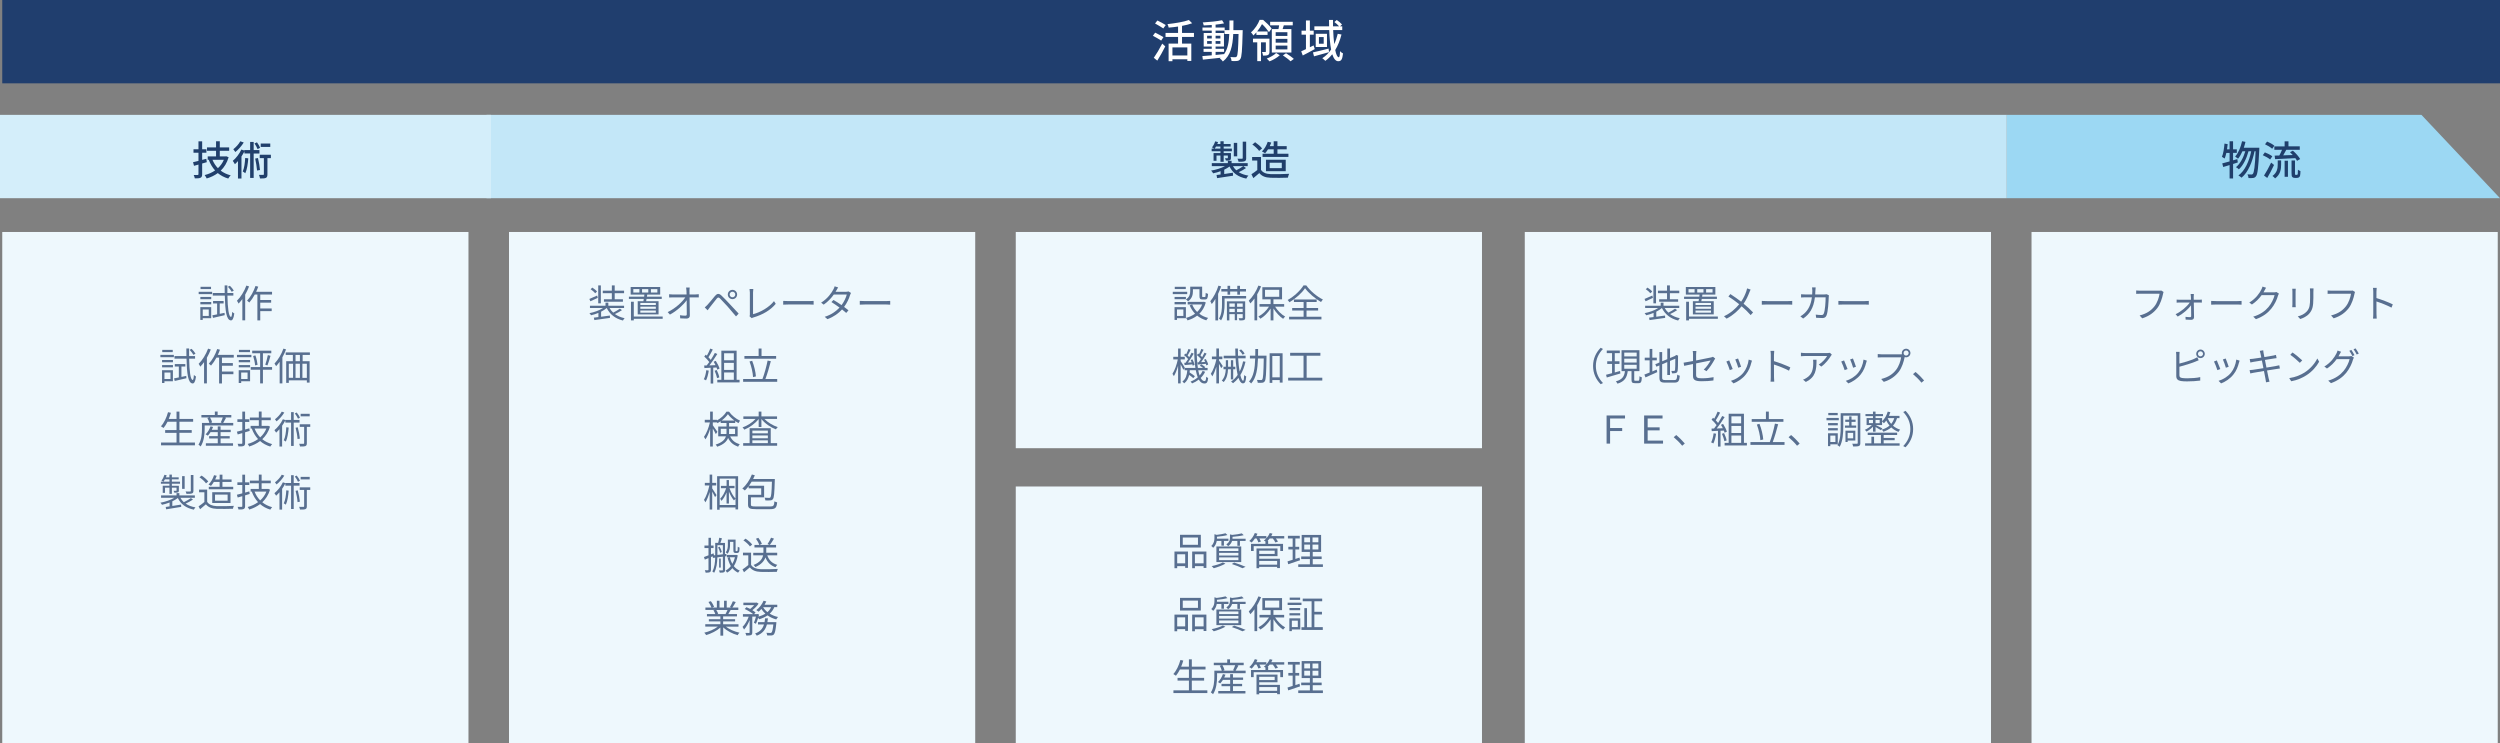
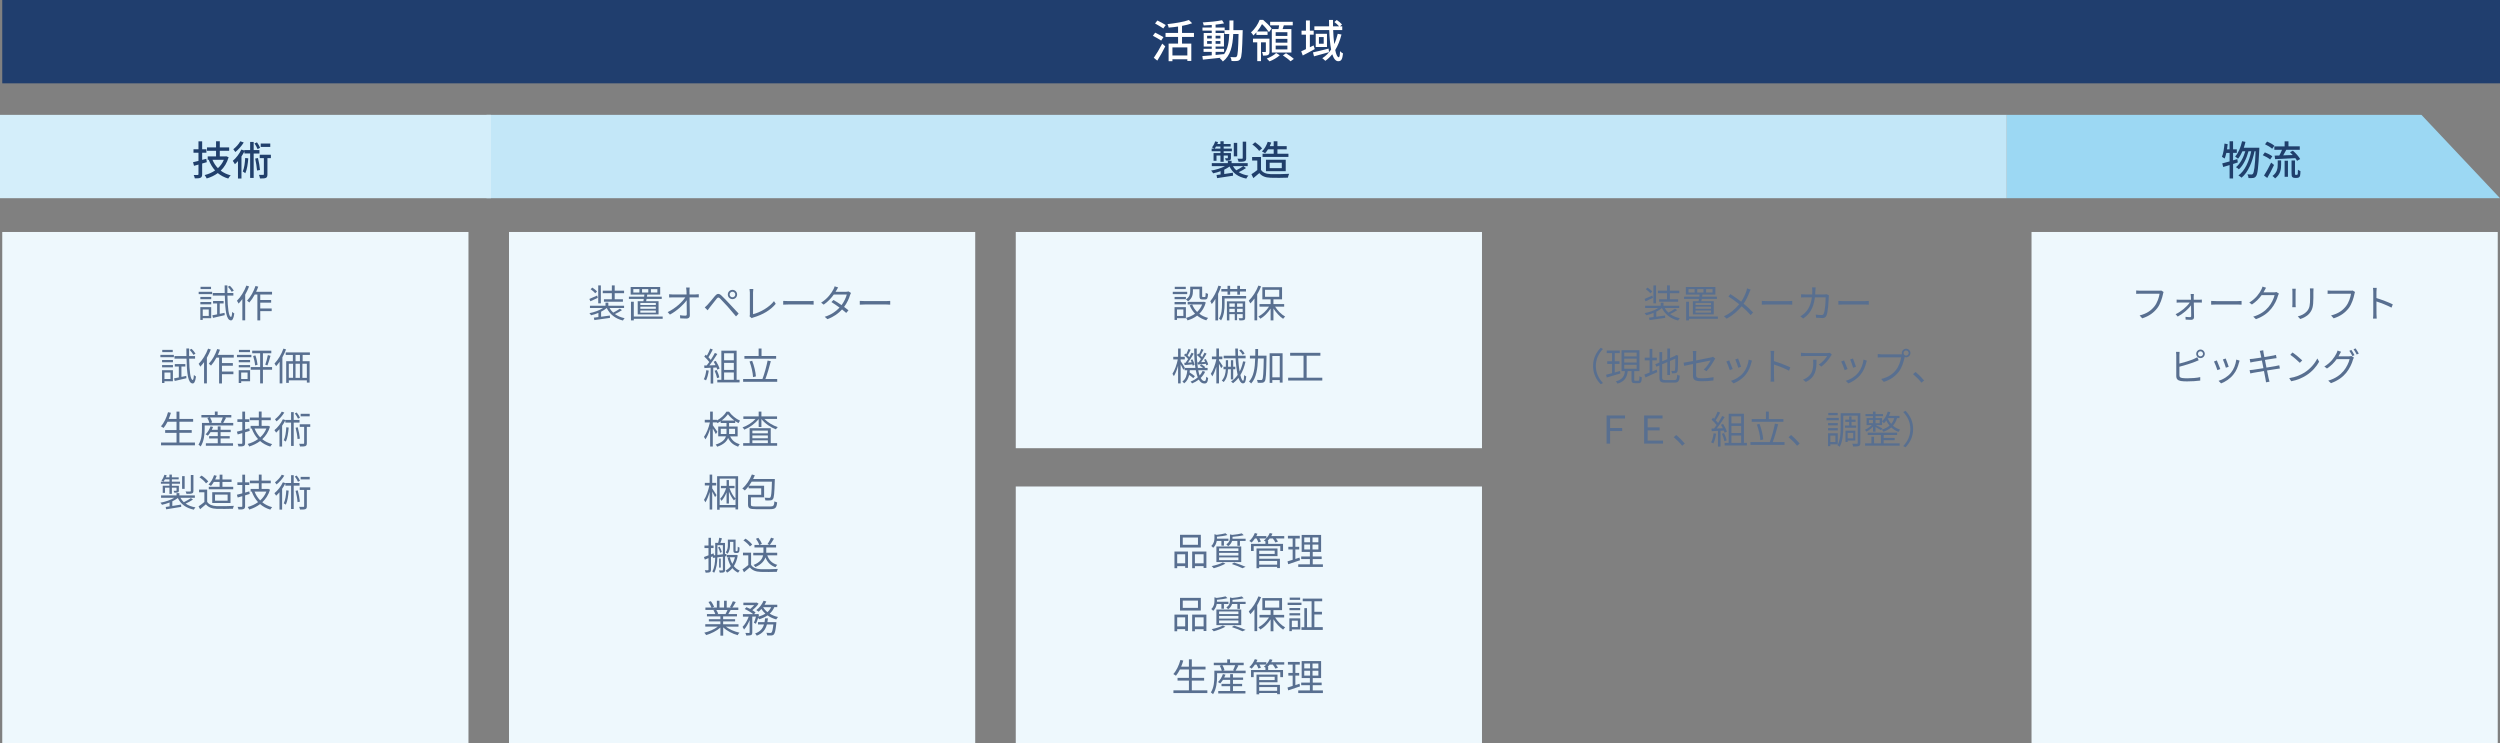
<svg xmlns="http://www.w3.org/2000/svg" id="_レイヤー_2" viewBox="0 0 1110 330">
  <rect x="0" y="0" width="1110" height="330" fill="#808080" stroke="none" />
  <defs>
    <style>.cls-1{fill:#9cd8f3;}.cls-1,.cls-2,.cls-3,.cls-4,.cls-5,.cls-6,.cls-7,.cls-8{stroke-width:0px;}.cls-2{fill:#203f6b;}.cls-3{fill:#d4eefa;}.cls-4{fill:#eef8fd;}.cls-5{fill:#c3e7f8;}.cls-6{fill:#586f90;}.cls-7{fill:#203e6e;}.cls-8{fill:#fff;}</style>
  </defs>
  <g id="_修正">
    <polygon class="cls-1" points="1110 88 891 88 891 51 1075.12 51 1110 88" />
    <rect class="cls-5" x="216" y="51" width="675" height="37" />
    <rect class="cls-3" y="51" width="218" height="37" />
    <rect class="cls-4" x="451" y="216" width="207" height="114" />
    <rect class="cls-4" x="226" y="103" width="207" height="227" />
    <rect class="cls-4" x="1" y="103" width="207" height="227" />
-     <rect class="cls-4" x="677" y="103" width="207" height="227" />
    <rect class="cls-4" x="902" y="103" width="207" height="227" />
    <path class="cls-2" d="M91.81,72.01c-.68.2-1.37.4-2.05.59v4.74c0,.86-.18,1.31-.7,1.57s-1.33.31-2.56.29c-.07-.4-.29-1.1-.5-1.51.79.02,1.55.02,1.76,0,.25,0,.36-.09.36-.34v-4.27c-.7.2-1.35.38-1.98.54l-.43-1.6c.68-.16,1.51-.36,2.41-.58v-3.62h-2.21v-1.55h2.21v-3.51h1.64v3.51h1.89v1.55h-1.89v3.17l1.84-.49.22,1.51ZM101.51,69.81c-.72,2.48-1.93,4.45-3.51,5.96,1.24.94,2.72,1.64,4.43,2.09-.38.32-.85.99-1.08,1.42-1.8-.52-3.35-1.35-4.65-2.43-1.46,1.08-3.13,1.87-4.93,2.39-.18-.43-.59-1.15-.9-1.51,1.67-.41,3.26-1.1,4.63-2.05-1.17-1.3-2.11-2.85-2.79-4.65l.23-.07h-.72v-1.53h3.71v-2.47h-4.03v-1.53h4.03v-2.7h1.66v2.7h4.16v1.53h-4.16v2.47h2.56l.29-.05,1.08.43ZM94.34,70.96c.58,1.42,1.39,2.65,2.41,3.71,1.12-1.03,2.03-2.27,2.63-3.71h-5.04Z" />
    <path class="cls-2" d="M112.63,68.15v10.84h-1.57v-10.84h-2.54v-.96c-.38.77-.83,1.55-1.31,2.29v9.78h-1.55v-7.74c-.45.5-.9.99-1.37,1.39-.16-.32-.65-1.13-.94-1.49,1.48-1.21,2.93-3.1,3.8-5.02l1.37.45v-.23h2.54v-3.6h1.57v3.6h2.56v1.55h-2.56ZM108.22,63.27c-.92,1.51-2.38,3.17-3.73,4.23-.22-.34-.65-.94-.9-1.26,1.19-.88,2.48-2.32,3.1-3.51l1.53.54ZM110.24,70.31c-.2,2.52-.56,4.97-1.33,6.61-.22-.22-.83-.61-1.13-.79.68-1.48.95-3.75,1.1-6l1.37.18ZM114.33,66.17c-.22-.67-.81-1.71-1.33-2.48l1.1-.5c.56.76,1.15,1.76,1.4,2.43l-1.17.56ZM114.54,70.17c.43,1.69.79,3.83.9,5.31l-1.31.23c-.09-1.42-.47-3.64-.83-5.31l1.24-.23ZM120.27,70.21h-1.53v7.17c0,.83-.13,1.31-.68,1.6-.56.25-1.39.27-2.61.27-.05-.45-.27-1.13-.47-1.62.85.04,1.62.04,1.87.02.23,0,.31-.07.31-.31v-7.13h-1.84v-1.51h4.95v1.51ZM120,65.24h-4.25v-1.5h4.25v1.5Z" />
    <path class="cls-2" d="M553.22,74.62c-.97.7-2.2,1.35-3.24,1.82,1.17.74,2.61,1.26,4.32,1.53-.34.29-.76.92-.94,1.33-3.67-.72-6.07-2.5-7.44-5.37-.67.5-1.48.99-2.36,1.4v1.93c1.22-.18,2.56-.38,3.85-.58l.07,1.33c-2.52.38-5.19.79-7.09,1.08l-.25-1.39c.52-.05,1.13-.14,1.8-.23v-1.46c-1.08.4-2.21.72-3.31.94-.18-.36-.59-.92-.9-1.22,2.16-.34,4.5-1.06,6.18-1.98h-5.87v-1.33h7.13v-1.03h1.66v1.03h7.15v1.33h-6.55c.38.7.88,1.33,1.48,1.87,1.06-.52,2.32-1.3,3.12-1.87l1.21.86ZM541.86,67.16h-3.89v-1.17h1.19c-.29-.2-.76-.43-1.04-.56.61-.7,1.12-1.69,1.42-2.67l1.28.32c-.11.29-.22.58-.34.86h1.39v-1.22h1.44v1.22h3.1v1.12h-3.1v.92h3.64v1.17h-3.64v.81h3.22v2.12c0,.58-.09.85-.5,1.03-.4.18-.95.18-1.73.18-.07-.32-.29-.74-.43-1.03.52.02.94.02,1.1.02.16-.02.2-.05.2-.18v-1.06h-1.85v2.79h-1.44v-2.79h-1.75v2.34h-1.31v-3.42h3.06v-.81ZM541.86,65.99v-.92h-1.94c-.2.34-.4.65-.59.92h2.54ZM549.32,69.41h-1.51v-5.98h1.51v5.98ZM553.31,70.21c0,.79-.16,1.15-.72,1.39-.58.22-1.42.23-2.65.23-.09-.41-.31-.97-.52-1.37.9.04,1.76.04,2.03.02.25-.02.32-.09.32-.29v-7.29h1.53v7.31Z" />
    <path class="cls-2" d="M559.88,75.41c.79,1.24,2.27,1.82,4.25,1.89,2,.07,6,.02,8.25-.13-.2.4-.47,1.19-.56,1.71-2.03.09-5.65.13-7.71.04-2.29-.09-3.84-.68-4.97-2.07-.85.74-1.71,1.46-2.65,2.23l-.86-1.73c.81-.5,1.76-1.17,2.61-1.85v-4.23h-2.3v-1.55h3.94v5.69ZM559.05,67c-.58-.85-1.87-2.05-3.01-2.84l1.24-1.01c1.12.77,2.47,1.89,3.08,2.75l-1.31,1.1ZM562.99,66.32c-.4.65-.85,1.24-1.28,1.73-.32-.25-1.03-.63-1.42-.81,1.12-1.04,2.05-2.66,2.58-4.29l1.57.34c-.18.54-.41,1.08-.65,1.58h1.73v-2.14h1.66v2.14h4.12v1.44h-4.12v1.94h4.88v1.42h-11.49v-1.42h4.95v-1.94h-2.52ZM562.09,76.02v-5.11h8.77v5.11h-8.77ZM563.73,74.65h5.38v-2.4h-5.38v2.4Z" />
    <path class="cls-2" d="M993.6,72.13c-.7.23-1.4.45-2.11.67v6.45h-1.55v-5.96l-2.83.86-.43-1.6c.9-.23,2.04-.54,3.26-.88v-3.78h-1.44c-.22.95-.47,1.82-.74,2.5-.27-.22-.88-.58-1.22-.76.63-1.46.95-3.73,1.13-5.87l1.42.23c-.09.77-.18,1.55-.29,2.3h1.13v-3.57h1.55v3.57h1.67v1.58h-1.67v3.31l1.89-.54.21,1.48ZM1003.14,65.63s0,.58-.02.79c-.4,8.08-.74,10.93-1.44,11.81-.38.54-.74.7-1.31.79-.49.09-1.24.07-2.03.04-.02-.49-.2-1.17-.47-1.64.76.07,1.42.07,1.76.07.29,0,.47-.07.65-.32.52-.59.9-3.15,1.22-9.99h-.5c-.92,4.65-2.84,9.38-5.76,11.72-.32-.31-.92-.74-1.39-.99,2.9-2.07,4.79-6.37,5.69-10.73h-1.21c-.79,3.02-2.36,6.32-4.27,8.01-.31-.31-.85-.72-1.3-.96,1.86-1.44,3.33-4.29,4.16-7.06h-1.28c-.56,1.3-1.21,2.43-1.94,3.31-.27-.23-.94-.74-1.3-.96,1.46-1.58,2.48-4.14,3.08-6.81l1.51.29c-.2.9-.47,1.78-.74,2.61h6.88Z" />
    <path class="cls-2" d="M1007.94,70.82c-.68-.61-2.11-1.42-3.26-1.91l.92-1.26c1.12.43,2.58,1.17,3.31,1.75l-.97,1.42ZM1009.67,73.25c-.88,1.89-2,4.05-3.01,5.76l-1.44-1.06c.9-1.39,2.2-3.69,3.17-5.76l1.28,1.06ZM1008.86,66.06c-.67-.63-2.05-1.48-3.19-2l.92-1.21c1.12.45,2.52,1.22,3.24,1.85l-.97,1.35ZM1011.31,71.23h1.51v1.82c0,2-.27,4.39-2.68,6.16-.23-.32-.81-.85-1.17-1.08,2.11-1.51,2.34-3.51,2.34-5.11v-1.78ZM1014.37,64.97v-2.23h1.71v2.23h5.02v1.53h-5.98c-.43.81-.92,1.71-1.37,2.47,1.33-.04,2.79-.09,4.23-.14-.4-.45-.83-.88-1.22-1.26l1.28-.68c1.24,1.08,2.63,2.63,3.24,3.73l-1.4.79c-.18-.36-.43-.76-.76-1.19-3.22.16-6.59.34-8.99.45l-.18-1.58,2.07-.05c.43-.76.86-1.69,1.19-2.52h-3.4v-1.53h4.55ZM1014.37,71.38h1.48v7.11h-1.48v-7.11ZM1019.72,77.64c.13,0,.25-.02.32-.07.07-.05.13-.2.18-.47.02-.29.04-.92.05-1.75.27.22.76.47,1.13.61-.02.79-.07,1.71-.18,2.07-.09.34-.27.58-.54.74-.2.14-.58.22-.9.22h-.9c-.36,0-.81-.11-1.06-.38-.29-.27-.38-.58-.38-1.73v-5.65h1.53v5.76c0,.32.02.49.09.58.05.05.14.07.25.07h.4Z" />
    <rect class="cls-4" x="451" y="103" width="207" height="96" />
    <path class="cls-6" d="M88.21,129.55h5.98v1.04h-5.98v-1.04ZM93.77,141.28h-3.76v.78h-1.07v-5.69h4.83v4.91ZM88.96,131.85h4.83v1h-4.83v-1ZM88.96,134.09h4.83v1.02h-4.83v-1.02ZM93.7,128.35h-4.66v-1.02h4.66v1.02ZM90.02,137.41v2.86h2.67v-2.86h-2.67ZM99.7,138.89l.07,1.05c-1.82.44-3.74.87-5.2,1.21l-.29-1.15c.6-.12,1.33-.26,2.12-.43v-4.84h-1.8v-1.09h4.69v1.09h-1.73v4.61l2.14-.44ZM100.98,131.25c.1,5.64.58,9.38,1.58,9.45.27.02.46-.85.53-2.23.22.27.75.6.94.71-.31,2.46-.92,3.09-1.48,3.08-2.07-.07-2.58-4.32-2.74-11.02h-5.34v-1.14h5.3c-.02-1.07-.02-2.19-.03-3.37h1.22c-.02,1.17-.02,2.29,0,3.37h2.65v1.14h-2.63ZM102.9,129.57c-.34-.63-1.07-1.58-1.72-2.24l.88-.46c.66.63,1.41,1.55,1.75,2.16l-.92.54Z" />
    <path class="cls-6" d="M110.59,127.19c-.46,1.22-1.07,2.46-1.73,3.64v11.4h-1.26v-9.45c-.53.75-1.1,1.43-1.68,2.02-.12-.29-.49-.99-.73-1.26,1.68-1.63,3.25-4.16,4.2-6.75l1.21.39ZM115.55,130.78v2.43h4.84v1.17h-4.84v2.57h5.08v1.19h-5.08v4.11h-1.27v-11.47h-1.17c-.73,1.36-1.56,2.58-2.41,3.54-.2-.22-.7-.65-.99-.85,1.53-1.58,2.91-4.03,3.74-6.51l1.21.32c-.27.78-.59,1.55-.94,2.29h7.07v1.21h-5.24Z" />
    <path class="cls-6" d="M71.21,157.55h5.98v1.04h-5.98v-1.04ZM76.77,169.28h-3.76v.78h-1.07v-5.69h4.83v4.91ZM71.96,159.85h4.83v1h-4.83v-1ZM71.96,162.09h4.83v1.02h-4.83v-1.02ZM76.7,156.35h-4.66v-1.02h4.66v1.02ZM73.02,165.41v2.86h2.67v-2.86h-2.67ZM82.7,166.89l.07,1.05c-1.82.44-3.74.87-5.2,1.21l-.29-1.15c.6-.12,1.33-.26,2.12-.43v-4.84h-1.8v-1.09h4.69v1.09h-1.73v4.61l2.14-.44ZM83.98,159.25c.1,5.64.58,9.38,1.58,9.45.27.02.46-.85.53-2.23.22.27.75.6.94.71-.31,2.46-.92,3.09-1.48,3.08-2.07-.07-2.58-4.32-2.74-11.02h-5.34v-1.14h5.3c-.02-1.07-.02-2.19-.03-3.37h1.22c-.02,1.17-.02,2.29,0,3.37h2.65v1.14h-2.63ZM85.9,157.57c-.34-.63-1.07-1.58-1.72-2.24l.88-.46c.66.63,1.41,1.55,1.75,2.16l-.92.54Z" />
    <path class="cls-6" d="M93.59,155.19c-.46,1.22-1.07,2.46-1.73,3.64v11.4h-1.26v-9.45c-.53.75-1.1,1.43-1.68,2.02-.12-.29-.49-.99-.73-1.26,1.68-1.63,3.25-4.16,4.2-6.75l1.21.39ZM98.55,158.78v2.43h4.84v1.17h-4.84v2.57h5.08v1.19h-5.08v4.11h-1.27v-11.47h-1.17c-.73,1.36-1.56,2.58-2.41,3.54-.2-.22-.7-.65-.99-.85,1.53-1.58,2.91-4.03,3.74-6.51l1.21.32c-.27.78-.59,1.55-.94,2.29h7.07v1.21h-5.24Z" />
    <path class="cls-6" d="M111.62,158.59h-6.41v-1.04h6.41v1.04ZM111.03,169.28h-3.94v.78h-1.1v-5.69h5.05v4.91ZM106.01,159.85h5.03v1h-5.03v-1ZM106.01,162.09h5.03v1.02h-5.03v-1.02ZM110.99,156.35h-4.9v-1.02h4.9v1.02ZM107.08,165.41v2.86h2.84v-2.86h-2.84ZM120.8,164.17h-4.06v6.07h-1.24v-6.07h-4.18v-1.19h4.18v-6.12h-3.52v-1.17h8.48v1.17h-3.72v6.12h4.06v1.19ZM113.41,157.79c.48,1.34.85,3.06.95,4.18l-1.09.27c-.08-1.14-.46-2.87-.88-4.18l1.02-.27ZM117.78,161.94c.41-1.12.9-2.97,1.14-4.28l1.19.31c-.41,1.43-.9,3.18-1.36,4.27l-.97-.29Z" />
    <path class="cls-6" d="M127.01,155.14c-.46,1.19-1,2.4-1.63,3.52v11.57h-1.21v-9.62c-.51.73-1.04,1.39-1.58,1.97-.12-.27-.49-.9-.7-1.19,1.58-1.6,3.06-4.08,3.96-6.61l1.16.36ZM134.37,157.59v2.77h3.09v9.52h-1.22v-1h-8.01v1.11h-1.16v-9.62h2.96v-2.77h-3.18v-1.14h10.74v1.14h-3.23ZM128.23,167.75h1.89v-6.26h-1.89v6.26ZM133.16,157.59h-1.94v2.77h1.94v-2.77ZM131.22,161.5v6.26h1.94v-6.26h-1.94ZM136.24,161.5h-1.97v6.26h1.97v-6.26Z" />
    <path class="cls-6" d="M86.56,196.5v1.22h-15.06v-1.22h6.88v-4.32h-5.05v-1.22h5.05v-3.71h-3.99c-.54,1.07-1.14,2.01-1.77,2.77-.26-.21-.82-.58-1.16-.75,1.39-1.5,2.48-3.84,3.15-6.26l1.27.27c-.27.94-.58,1.85-.95,2.72h3.45v-3.26h1.29v3.26h6.09v1.24h-6.09v3.71h5.46v1.22h-5.46v4.32h6.88Z" />
    <path class="cls-6" d="M103.56,187.78v1.12h-12.68v1.51c0,2.23-.29,5.56-1.79,7.82-.19-.22-.71-.64-.97-.8,1.38-2.11,1.55-5.01,1.55-7.02v-2.63h3.3c-.15-.63-.51-1.51-.9-2.19l.87-.24h-3.52v-1.09h5.97v-1.53h1.24v1.53h6.07v1.09h-2.96l.63.15c-.42.8-.88,1.65-1.27,2.28h4.47ZM97.95,196.81h5.52v1.09h-12.07v-1.09h5.29v-2.14h-3.84v-1.02h3.84v-1.79h-3.2c-.37.59-.8,1.14-1.21,1.58-.2-.17-.71-.47-.99-.61.94-.88,1.73-2.21,2.18-3.54l1.14.27c-.15.42-.34.87-.56,1.28h2.63v-1.51h1.26v1.51h4.5v1.02h-4.5v1.79h4.06v1.02h-4.06v2.14ZM93.25,185.35c.44.7.82,1.6.93,2.21l-.76.22h5.18l-.6-.2c.31-.63.7-1.55.92-2.23h-5.68Z" />
    <path class="cls-6" d="M110.86,191.32c-.68.21-1.38.41-2.04.61v4.81c0,.71-.19,1.05-.63,1.26-.42.2-1.14.24-2.31.22-.03-.32-.22-.82-.39-1.16.82.02,1.55.02,1.75,0,.24,0,.34-.09.34-.32v-4.44l-2.04.6-.36-1.24c.68-.15,1.5-.36,2.4-.61v-3.71h-2.18v-1.19h2.18v-3.4h1.24v3.4h1.87v1.19h-1.87v3.37c.61-.17,1.26-.36,1.87-.54l.17,1.16ZM119.9,189.41c-.71,2.33-1.92,4.18-3.45,5.59,1.22,1,2.69,1.73,4.39,2.19-.27.25-.63.75-.82,1.09-1.77-.54-3.28-1.36-4.54-2.46-1.44,1.1-3.09,1.89-4.83,2.43-.14-.34-.44-.87-.68-1.14,1.65-.44,3.23-1.16,4.61-2.16-1.19-1.28-2.12-2.84-2.79-4.66l.05-.02h-.56v-1.17h3.64v-2.53h-3.98v-1.17h3.98v-2.67h1.24v2.67h4.06v1.17h-4.06v2.53h2.7l.2-.05.83.36ZM113.03,190.28c.58,1.48,1.43,2.82,2.5,3.91,1.17-1.05,2.12-2.36,2.74-3.91h-5.24Z" />
    <path class="cls-6" d="M130.41,187.63v10.37h-1.17v-10.37h-2.55v-1.02c-.41.83-.88,1.65-1.43,2.43v9.23h-1.17v-7.72c-.49.58-.99,1.1-1.5,1.55-.14-.27-.51-.85-.75-1.12,1.46-1.19,2.89-2.97,3.76-4.84l1.09.36v-.04h2.55v-3.47h1.17v3.47h2.58v1.17h-2.58ZM126.24,183.16c-.83,1.39-2.18,2.94-3.45,3.93-.17-.27-.49-.7-.71-.93,1.16-.87,2.41-2.24,3.03-3.4l1.14.41ZM128.18,189.84c-.2,2.41-.54,4.69-1.27,6.24-.19-.17-.66-.48-.92-.59.71-1.43.99-3.59,1.12-5.8l1.07.15ZM132.31,185.91c-.24-.65-.87-1.63-1.41-2.35l.83-.41c.6.71,1.21,1.67,1.46,2.31l-.88.44ZM132.21,189.72c.44,1.62.82,3.64.94,5.03l-1.04.19c-.07-1.36-.46-3.45-.87-5.03l.97-.19ZM137.75,189.53h-1.51v7.24c0,.68-.14,1.05-.61,1.28-.48.19-1.24.2-2.43.2-.05-.34-.2-.87-.37-1.22.88.03,1.67.03,1.9.03.24-.02.31-.09.31-.31v-7.22h-1.96v-1.15h4.67v1.15ZM137.51,184.86h-4.03v-1.12h4.03v1.12Z" />
    <path class="cls-6" d="M85.68,221.8c-.97.66-2.19,1.33-3.25,1.8,1.16.82,2.62,1.38,4.35,1.67-.25.24-.56.71-.71,1.02-3.45-.7-5.81-2.43-7.1-5.17-.7.53-1.55,1.02-2.46,1.46v2.06c1.22-.19,2.57-.41,3.89-.61l.07,1.02-6.7,1.09-.2-1.05c.51-.07,1.09-.15,1.73-.26v-1.72c-1.12.44-2.29.78-3.38,1.02-.14-.29-.46-.7-.7-.93,2.12-.39,4.54-1.19,6.19-2.19h-5.9v-1.05h6.87v-1h1.26v1h6.88v1.05h-6.43c.41.75.92,1.39,1.53,1.97,1.05-.51,2.36-1.26,3.15-1.83l.92.66ZM75.24,214.79h-3.81v-.92h3.81v-1.05h-2.01c-.2.39-.43.75-.65,1.04-.2-.15-.66-.38-.9-.49.58-.68,1.05-1.63,1.34-2.57l1,.24c-.1.31-.24.59-.36.9h1.56v-1.21h1.09v1.21h3.03v.88h-3.03v1.05h3.62v.92h-3.62v.9h3.11v2.06c0,.47-.05.71-.42.85-.34.15-.85.15-1.6.15-.05-.25-.22-.58-.34-.82.56.02.99.02,1.14,0,.15,0,.19-.05.19-.19v-1.21h-2.07v2.75h-1.09v-2.75h-1.96v2.31h-1.02v-3.16h2.98v-.9ZM81.99,217.07h-1.14v-5.68h1.14v5.68ZM85.87,217.94c0,.65-.14.95-.63,1.14-.48.19-1.26.19-2.45.19-.05-.32-.22-.75-.39-1.05.92.03,1.73.03,2.01.02.22-.02.31-.08.31-.29v-7.04h1.16v7.04Z" />
    <path class="cls-6" d="M91.99,222.82c.8,1.24,2.28,1.82,4.23,1.9,1.85.07,5.63.02,7.62-.12-.14.31-.36.9-.41,1.29-1.85.07-5.34.1-7.21.04-2.21-.09-3.72-.7-4.81-2.01-.82.71-1.67,1.45-2.57,2.18l-.68-1.28c.78-.51,1.73-1.22,2.58-1.94v-4.3h-2.36v-1.19h3.6v5.42ZM91.46,214.61c-.53-.82-1.78-1.94-2.89-2.69l.94-.76c1.09.71,2.36,1.8,2.96,2.62l-1,.83ZM94.96,213.96c-.41.68-.85,1.29-1.29,1.79-.25-.19-.78-.49-1.09-.61,1.07-1.04,1.95-2.58,2.46-4.16l1.19.27c-.19.54-.43,1.09-.68,1.62h1.97v-2.11h1.24v2.11h4.06v1.11h-4.06v2.16h4.79v1.11h-10.85v-1.11h4.81v-2.16h-2.57ZM94.23,223.33v-4.78h8.11v4.78h-8.11ZM95.47,222.29h5.59v-2.7h-5.59v2.7Z" />
    <path class="cls-6" d="M110.86,219.32c-.68.21-1.38.41-2.04.61v4.81c0,.71-.19,1.05-.63,1.26-.42.2-1.14.24-2.31.22-.03-.32-.22-.82-.39-1.16.82.02,1.55.02,1.75,0,.24,0,.34-.09.34-.32v-4.44l-2.04.6-.36-1.24c.68-.15,1.5-.36,2.4-.61v-3.71h-2.18v-1.19h2.18v-3.4h1.24v3.4h1.87v1.19h-1.87v3.37c.61-.17,1.26-.36,1.87-.54l.17,1.16ZM119.9,217.41c-.71,2.33-1.92,4.18-3.45,5.59,1.22,1,2.69,1.73,4.39,2.19-.27.25-.63.75-.82,1.09-1.77-.54-3.28-1.36-4.54-2.46-1.44,1.1-3.09,1.89-4.83,2.43-.14-.34-.44-.87-.68-1.14,1.65-.44,3.23-1.16,4.61-2.16-1.19-1.28-2.12-2.84-2.79-4.66l.05-.02h-.56v-1.17h3.64v-2.53h-3.98v-1.17h3.98v-2.67h1.24v2.67h4.06v1.17h-4.06v2.53h2.7l.2-.05.83.36ZM113.03,218.28c.58,1.48,1.43,2.82,2.5,3.91,1.17-1.05,2.12-2.36,2.74-3.91h-5.24Z" />
    <path class="cls-6" d="M130.41,215.63v10.37h-1.17v-10.37h-2.55v-1.02c-.41.83-.88,1.65-1.43,2.43v9.23h-1.17v-7.72c-.49.58-.99,1.1-1.5,1.55-.14-.27-.51-.85-.75-1.12,1.46-1.19,2.89-2.97,3.76-4.84l1.09.36v-.04h2.55v-3.47h1.17v3.47h2.58v1.17h-2.58ZM126.24,211.16c-.83,1.39-2.18,2.94-3.45,3.93-.17-.27-.49-.7-.71-.93,1.16-.87,2.41-2.24,3.03-3.4l1.14.41ZM128.18,217.84c-.2,2.41-.54,4.69-1.27,6.24-.19-.17-.66-.48-.92-.59.71-1.43.99-3.59,1.12-5.8l1.07.15ZM132.31,213.91c-.24-.65-.87-1.63-1.41-2.35l.83-.41c.6.71,1.21,1.67,1.46,2.31l-.88.44ZM132.21,217.72c.44,1.62.82,3.64.94,5.03l-1.04.19c-.07-1.36-.46-3.45-.87-5.03l.97-.19ZM137.75,217.53h-1.51v7.24c0,.68-.14,1.05-.61,1.28-.48.19-1.24.2-2.43.2-.05-.34-.2-.87-.37-1.22.88.03,1.67.03,1.9.03.24-.02.31-.09.31-.31v-7.22h-1.96v-1.15h4.67v1.15ZM137.51,212.86h-4.03v-1.12h4.03v1.12Z" />
    <path class="cls-6" d="M960.38,130.51c-.36,1.79-1.19,4.52-2.53,6.27-1.55,1.99-3.57,3.57-6.7,4.56l-1.16-1.28c3.3-.83,5.2-2.28,6.63-4.1,1.21-1.55,1.99-3.91,2.23-5.54h-8.69c-.68,0-1.26.03-1.7.05v-1.5c.48.05,1.14.1,1.7.1h8.53c.26,0,.58,0,.9-.08l1.04.66c-.12.24-.19.53-.25.85Z" />
    <path class="cls-6" d="M974,131.71c0,.32.02.8.03,1.38h2.45c.34,0,.9-.03,1.14-.07v1.34c-.29-.02-.78-.05-1.11-.05h-2.46c.03,2.14.08,4.93.1,6.53.02.73-.53,1.17-1.27,1.17-.68,0-1.78-.05-2.46-.1l-.07-1.24c.68.1,1.56.15,2.07.15.31,0,.46-.19.46-.49,0-1.07-.02-2.97-.05-4.78-1.16,1.63-3.6,3.79-5.92,5.01l-.95-1.05c2.55-1.22,5.13-3.47,6.29-5.2h-4.54c-.46,0-.88.03-1.29.07v-1.36c.39.05.85.07,1.26.07h5.12c-.02-.58-.03-1.05-.05-1.38,0-.34-.05-.76-.12-1.16h1.45c-.05.37-.07.77-.07,1.16Z" />
    <path class="cls-6" d="M984.1,133.69h9.32c.85,0,1.46-.05,1.84-.08v1.67c-.34-.02-1.05-.08-1.82-.08h-9.33c-.93,0-1.84.03-2.36.08v-1.67c.51.03,1.41.08,2.36.08Z" />
    <path class="cls-6" d="M1005.38,129.1c-.12.24-.26.48-.41.71h4.61c.46,0,.83-.05,1.11-.17l1.14.7c-.14.24-.31.63-.39.9-.46,1.72-1.51,4.01-3.03,5.85-1.55,1.89-3.57,3.45-6.77,4.62l-1.22-1.11c3.11-.92,5.24-2.46,6.78-4.27,1.33-1.56,2.36-3.76,2.72-5.3h-5.75c-1.04,1.43-2.46,2.94-4.32,4.18l-1.17-.88c2.92-1.75,4.61-4.22,5.34-5.75.17-.29.42-.9.53-1.34l1.58.51c-.29.44-.59,1.02-.75,1.34Z" />
    <path class="cls-6" d="M1019.24,129.42v5.68c0,.42.03.99.07,1.29h-1.56c.03-.25.08-.8.08-1.31v-5.66c0-.31-.03-.9-.07-1.22h1.55c-.03.32-.07.82-.07,1.22ZM1027.14,129.54v2.75c0,4.08-.56,5.42-1.78,6.88-1.11,1.33-2.8,2.06-4.05,2.48l-1.1-1.17c1.56-.39,3.01-1.07,4.06-2.26,1.21-1.41,1.41-2.79,1.41-6v-2.69c0-.58-.03-1.05-.08-1.48h1.6c-.03.42-.05.9-.05,1.48Z" />
    <path class="cls-6" d="M1045.38,130.51c-.36,1.79-1.19,4.52-2.53,6.27-1.55,1.99-3.57,3.57-6.7,4.56l-1.16-1.28c3.3-.83,5.2-2.28,6.63-4.1,1.21-1.55,1.99-3.91,2.23-5.54h-8.69c-.68,0-1.26.03-1.7.05v-1.5c.48.05,1.14.1,1.7.1h8.53c.26,0,.58,0,.9-.08l1.04.66c-.12.24-.19.53-.25.85Z" />
    <path class="cls-6" d="M1053.73,129.57c0-.48-.03-1.24-.14-1.77h1.67c-.05.53-.12,1.26-.12,1.77v2.77c2.24.68,5.47,1.9,7.26,2.8l-.58,1.45c-1.85-1-4.79-2.14-6.68-2.74.02,2.55.02,5.12.02,5.61,0,.53.03,1.45.1,2.01h-1.65c.08-.54.12-1.38.12-2.01v-9.89Z" />
    <path class="cls-6" d="M967.66,157.59v3.84c2-.49,4.69-1.31,6.46-2.07.51-.22,1.02-.48,1.5-.76l.59,1.36c-.47.2-1.09.48-1.6.66-1.9.76-4.84,1.67-6.95,2.21v3.74c0,.87.36,1.09,1.19,1.26.53.08,1.41.14,2.24.14,1.8,0,4.4-.17,5.81-.54v1.55c-1.48.22-4.03.36-5.88.36-1,0-2.02-.05-2.72-.17-1.31-.24-2.04-.83-2.04-2.21v-9.35c0-.41-.03-.99-.1-1.38h1.58c-.05.39-.08.9-.08,1.38ZM977.02,155.19c1.05,0,1.9.87,1.9,1.92s-.85,1.89-1.9,1.89-1.9-.85-1.9-1.89.85-1.92,1.9-1.92ZM977.02,158.22c.61,0,1.12-.49,1.12-1.1s-.51-1.14-1.12-1.14-1.12.51-1.12,1.14.49,1.1,1.12,1.1Z" />
    <path class="cls-6" d="M985.81,163.86l-1.29.48c-.25-.88-1.17-3.23-1.51-3.83l1.26-.49c.34.73,1.22,2.96,1.55,3.84ZM994.11,160.97c-.46,1.87-1.19,3.69-2.41,5.22-1.56,2.01-3.64,3.31-5.54,4.04l-1.12-1.14c1.97-.58,4.13-1.87,5.53-3.62,1.21-1.48,2.09-3.64,2.35-5.81l1.46.46c-.12.36-.19.63-.25.85ZM989.55,162.84l-1.26.44c-.19-.76-.97-2.92-1.33-3.69l1.24-.42c.29.68,1.12,2.92,1.34,3.67Z" />
    <path class="cls-6" d="M1003.34,155.79l1.53-.27c.02.32.1.8.15,1.17.03.19.15.88.36,1.84,1.65-.27,3.21-.53,3.93-.66.49-.08.92-.2,1.21-.29l.29,1.43c-.25.03-.78.1-1.22.17-.78.12-2.33.37-3.96.63.22,1.05.46,2.26.68,3.4,1.72-.27,3.33-.56,4.18-.71.66-.12,1.14-.22,1.51-.32l.27,1.43c-.36.03-.9.12-1.53.22-.93.15-2.52.41-4.18.66.34,1.67.61,3.03.7,3.42.12.49.25,1.07.41,1.55l-1.55.29c-.09-.58-.14-1.09-.26-1.6-.07-.37-.34-1.75-.66-3.43-1.92.32-3.74.63-4.57.78-.66.12-1.14.2-1.5.31l-.31-1.48c.39-.02,1.05-.08,1.5-.15.85-.12,2.7-.41,4.64-.71-.24-1.16-.48-2.36-.68-3.42-1.62.25-3.09.49-3.74.61-.48.08-.87.17-1.38.29l-.29-1.53c.43-.02.87-.05,1.41-.12.66-.07,2.14-.29,3.74-.54-.19-.92-.31-1.58-.36-1.78-.08-.44-.2-.82-.32-1.16Z" />
    <path class="cls-6" d="M1023.2,165.41c2.62-1.65,4.69-4.16,5.68-6.25l.82,1.44c-1.16,2.12-3.14,4.44-5.71,6.05-1.7,1.07-3.84,2.11-6.68,2.63l-.9-1.39c2.97-.44,5.18-1.48,6.8-2.48ZM1022.19,160.02l-1.07,1.07c-.85-.88-2.97-2.7-4.23-3.55l.97-1.04c1.21.8,3.38,2.57,4.33,3.52Z" />
    <path class="cls-6" d="M1038.68,157.5c-.12.24-.26.48-.39.71h4.61c.46,0,.83-.05,1.11-.15l1.12.68c-.13.24-.3.63-.39.9-.46,1.72-1.5,4.01-3.01,5.87-1.55,1.89-3.59,3.43-6.77,4.62l-1.24-1.12c3.13-.92,5.25-2.45,6.8-4.27,1.31-1.55,2.36-3.76,2.7-5.3h-5.73c-1.04,1.45-2.45,2.96-4.32,4.18l-1.17-.87c2.92-1.75,4.59-4.23,5.34-5.75.17-.31.43-.92.53-1.36l1.56.53c-.27.44-.58,1.02-.75,1.33ZM1045.4,157.69l-.92.41c-.34-.68-.92-1.72-1.38-2.35l.9-.39c.42.61,1.04,1.63,1.39,2.33ZM1047.3,156.99l-.92.41c-.37-.73-.93-1.7-1.41-2.33l.9-.39c.44.63,1.11,1.68,1.43,2.31Z" />
    <path class="cls-6" d="M733.9,132.26c-1.12.53-2.29,1.07-3.28,1.51l-.44-1.04c.9-.36,2.18-.92,3.47-1.51l.25,1.04ZM744.65,137.71c-.92.63-2.12,1.28-3.13,1.73,1.19.87,2.65,1.5,4.32,1.84-.27.25-.6.73-.75,1.04-3.37-.83-5.81-2.72-7.19-5.56h-.03c-.68.59-1.53,1.16-2.48,1.63v2.24c1.24-.17,2.58-.34,3.89-.53l.05,1.05c-2.48.36-5.08.73-6.94.97l-.22-1.09c.58-.07,1.27-.15,2.02-.25v-1.85c-1.07.46-2.21.82-3.28,1.05-.15-.29-.48-.7-.71-.94,2.11-.39,4.47-1.24,6.05-2.29h-5.81v-1h6.9v-1.36h1.26v1.36h6.99v1h-6.46c.42.76.97,1.46,1.63,2.06,1-.49,2.23-1.22,2.97-1.77l.92.66ZM732.78,130.22c-.41-.54-1.31-1.31-2.06-1.82l.77-.71c.75.48,1.67,1.19,2.09,1.73l-.8.8ZM735.28,134.67h-1.17v-7.94h1.17v7.94ZM740.16,130.18h-4.03v-1.12h4.03v-2.33h1.27v2.33h4.17v1.12h-4.17v2.69h3.66v1.1h-8.43v-1.1h3.5v-2.69Z" />
    <path class="cls-6" d="M754.17,133.72c.05-.31.12-.65.17-.99h-6.61v-1h6.77c.03-.31.07-.63.1-.92h-6.09v-3.37h13.11v3.37h-5.75c-.05.29-.08.61-.14.92h6.58v1h-6.75c-.05.36-.12.68-.17.99h5.51v5.86h-9.26v-5.86h2.53ZM762.73,141.56h-12.82v.71h-1.26v-8.29h1.26v6.56h12.82v1.02ZM752.4,128.37h-2.7v1.51h2.7v-1.51ZM759.69,134.5h-6.88v.92h6.88v-.92ZM759.69,136.17h-6.88v.94h6.88v-.94ZM759.69,137.87h-6.88v.95h6.88v-.95ZM753.57,129.88h2.77v-1.51h-2.77v1.51ZM757.51,129.88h2.86v-1.51h-2.86v1.51Z" />
    <path class="cls-6" d="M776.71,129.83c-.56,1.5-1.41,3.37-2.55,5.01,1.53,1.26,2.99,2.58,4.2,3.89l-1.07,1.17c-1.26-1.45-2.55-2.65-4.01-3.91-1.6,1.92-3.71,3.94-6.66,5.49l-1.17-1.07c2.97-1.39,5.07-3.28,6.75-5.34-1.26-1.02-3.16-2.41-4.79-3.43l.88-1.07c1.46.93,3.43,2.33,4.78,3.37,1.1-1.58,1.8-3.2,2.31-4.64.12-.34.27-.88.34-1.26l1.56.54c-.19.31-.42.88-.56,1.24Z" />
    <path class="cls-6" d="M784.6,133.69h9.32c.85,0,1.46-.05,1.83-.08v1.67c-.34-.02-1.05-.08-1.82-.08h-9.33c-.93,0-1.84.03-2.36.08v-1.67c.51.03,1.41.08,2.36.08Z" />
    <path class="cls-6" d="M806.03,128.98c-.02.61-.05,1.19-.08,1.75h4.05c.46,0,.8-.03,1.09-.08l.95.48c-.05.29-.08.61-.08.83-.07,1.63-.27,6.58-1.04,8.21-.34.71-.88,1.04-1.82,1.04-.87,0-1.85-.07-2.74-.12l-.17-1.41c.92.12,1.82.19,2.53.19.49,0,.8-.14.99-.56.65-1.29.87-5.47.87-7.29h-4.76c-.61,4.88-2.38,7.46-5.22,9.42l-1.24-1c.54-.29,1.24-.76,1.75-1.26,1.68-1.53,2.91-3.65,3.37-7.16h-2.86c-.66,0-1.36,0-1.95.07v-1.45c.59.07,1.29.1,1.94.1h2.99c.03-.54.07-1.12.07-1.73,0-.37-.05-1-.12-1.41h1.6c-.05.39-.08.99-.1,1.39Z" />
    <path class="cls-6" d="M818.6,133.69h9.32c.85,0,1.46-.05,1.83-.08v1.67c-.34-.02-1.05-.08-1.82-.08h-9.33c-.93,0-1.84.03-2.36.08v-1.67c.51.03,1.41.08,2.36.08Z" />
    <path class="cls-6" d="M710.7,154.41l1.02.53c-1.96,2.02-3.16,4.54-3.16,7.56s1.21,5.54,3.16,7.56l-1.02.53c-2.04-2.07-3.38-4.78-3.38-8.09s1.34-6.02,3.38-8.09Z" />
    <path class="cls-6" d="M719.45,165.82c-2.12.63-4.38,1.29-6.03,1.79l-.34-1.21c.75-.19,1.67-.43,2.67-.71v-4.11h-2.14v-1.17h2.14v-3.62h-2.35v-1.16h5.8v1.16h-2.24v3.62h2.09v1.17h-2.09v3.79l2.35-.66.15,1.12ZM727.42,169.05c.39,0,.46-.25.51-2.01.24.22.75.41,1.05.49-.08,2.07-.41,2.6-1.43,2.6h-1.65c-1.21,0-1.51-.36-1.51-1.58v-3.77h-1.67c-.34,2.7-1.26,4.56-4.56,5.58-.12-.29-.46-.8-.71-1.04,2.99-.82,3.76-2.35,4.03-4.54h-1.51v-9.3h7.94v9.3h-2.31v3.77c0,.42.07.49.49.49h1.33ZM721.17,158.25h5.51v-1.7h-5.51v1.7ZM721.17,160.96h5.51v-1.7h-5.51v1.7ZM721.17,163.71h5.51v-1.73h-5.51v1.73Z" />
    <path class="cls-6" d="M733.63,164.92c.63-.27,1.27-.56,1.94-.82l.25,1.12c-1.8.83-3.72,1.68-5.22,2.35l-.49-1.26c.63-.22,1.44-.54,2.33-.92v-5.39h-2.18v-1.21h2.18v-3.86h1.19v3.86h1.99v1.21h-1.99v4.91ZM743.42,168.74c.99,0,1.16-.46,1.27-2.41.31.22.78.42,1.14.49-.2,2.31-.6,3.06-2.38,3.06h-4.17c-1.92,0-2.5-.46-2.5-2.28v-5.35l-1.34.56-.49-1.1,1.84-.77v-4.62h1.21v4.1l2.28-.95v-4.73h1.21v4.22l2.24-.94.27-.24.24-.19.88.34-.07.24c0,3.18-.03,5.71-.17,6.36-.08.7-.42,1-.9,1.12-.48.12-1.12.12-1.6.12-.05-.34-.15-.82-.31-1.09.41.02.95.02,1.14.02.25,0,.42-.07.51-.44.08-.41.12-2.29.12-5l-2.36,1v6.24h-1.21v-5.73l-2.28.97v5.88c0,.9.22,1.12,1.33,1.12h4.1Z" />
    <path class="cls-6" d="M751.7,161.62c-1.72.36-3.23.66-3.93.82l-.25-1.41c.76-.1,2.38-.39,4.18-.73v-2.91c0-.51-.03-1.07-.12-1.56h1.61c-.08.49-.12,1.07-.12,1.56v2.65c2.89-.56,5.87-1.17,6.58-1.33.37-.08.7-.19.9-.31l1,.78c-.12.17-.29.46-.41.68-.78,1.41-2.12,3.54-3.48,4.95l-1.19-.71c1.27-1.16,2.52-3.03,3.03-4.05-.29.05-3.42.68-6.43,1.29v5.07c0,1.17.44,1.55,2.46,1.55s3.6-.17,5.3-.49l-.07,1.46c-1.51.22-3.21.34-5.34.34-3.16,0-3.74-.82-3.74-2.5v-5.15Z" />
    <path class="cls-6" d="M769.31,163.86l-1.29.48c-.25-.88-1.17-3.23-1.51-3.83l1.26-.49c.34.73,1.22,2.96,1.55,3.84ZM777.61,160.97c-.46,1.87-1.19,3.69-2.41,5.22-1.56,2.01-3.64,3.31-5.54,4.04l-1.12-1.14c1.97-.58,4.13-1.87,5.53-3.62,1.21-1.48,2.09-3.64,2.35-5.81l1.46.46c-.12.36-.19.63-.26.85ZM773.05,162.84l-1.26.44c-.19-.76-.97-2.92-1.33-3.69l1.24-.42c.29.68,1.12,2.92,1.34,3.67Z" />
    <path class="cls-6" d="M786.23,157.57c0-.48-.03-1.24-.14-1.77h1.67c-.05.53-.12,1.26-.12,1.77v2.77c2.24.68,5.47,1.9,7.26,2.8l-.58,1.45c-1.85-1-4.79-2.14-6.68-2.74.02,2.55.02,5.12.02,5.61,0,.53.03,1.45.1,2.01h-1.65c.08-.54.12-1.38.12-2.01v-9.89Z" />
    <path class="cls-6" d="M812.87,158.08c-.68,1.16-2.29,3.35-4.23,4.69l-1.12-.9c1.56-.9,3.16-2.75,3.72-3.81h-9.69c-.63,0-1.28.03-1.94.1v-1.55c.6.08,1.31.15,1.94.15h9.76c.32,0,.93-.05,1.19-.1l.83.8c-.12.17-.34.43-.46.61ZM801.8,169.59l-1.26-1.02c.48-.15,1.05-.43,1.53-.77,2.63-1.61,3.01-4.03,3.01-6.87,0-.41-.02-.78-.07-1.22h1.53c0,4.61-.41,7.72-4.74,9.88Z" />
    <path class="cls-6" d="M820.31,163.86l-1.29.48c-.25-.88-1.17-3.23-1.51-3.83l1.26-.49c.34.73,1.22,2.96,1.55,3.84ZM828.61,160.97c-.46,1.87-1.19,3.69-2.41,5.22-1.56,2.01-3.64,3.31-5.54,4.04l-1.12-1.14c1.97-.58,4.13-1.87,5.52-3.62,1.21-1.48,2.09-3.64,2.35-5.81l1.46.46c-.12.36-.19.63-.25.85ZM824.05,162.84l-1.26.44c-.19-.76-.97-2.92-1.33-3.69l1.24-.42c.29.68,1.12,2.92,1.34,3.67Z" />
    <path class="cls-6" d="M846.31,154.83c1.05,0,1.92.87,1.92,1.92s-.87,1.9-1.92,1.9c-.22,0-.44-.03-.65-.1,0,.05-.02.12-.03.19-.36,1.78-1.19,4.52-2.53,6.27-1.55,1.99-3.57,3.57-6.7,4.54l-1.16-1.27c3.3-.82,5.22-2.26,6.63-4.08,1.21-1.55,2.01-3.91,2.23-5.54h-8.69c-.68,0-1.26.03-1.7.05v-1.51c.48.07,1.14.12,1.7.12h8.53c.15,0,.34,0,.54-.02-.05-.17-.08-.36-.08-.54,0-1.05.85-1.92,1.9-1.92ZM846.31,157.88c.63,0,1.14-.51,1.14-1.12s-.51-1.14-1.14-1.14-1.12.51-1.12,1.14.51,1.12,1.12,1.12Z" />
    <path class="cls-6" d="M849.38,166.12l1.11-.97c1.22.99,2.75,2.53,3.81,3.77l-1.16.99c-1.09-1.34-2.55-2.8-3.76-3.79Z" />
    <path class="cls-6" d="M713.32,184.47h8.19v1.34h-6.63v4.23h5.37v1.34h-5.37v5.58h-1.56v-12.49Z" />
    <path class="cls-6" d="M729.99,184.47h8.18v1.34h-6.61v3.93h5.32v1.34h-5.32v4.54h6.83v1.34h-8.4v-12.49Z" />
    <path class="cls-6" d="M743.13,194.12l1.11-.97c1.22.99,2.75,2.53,3.81,3.77l-1.16.99c-1.09-1.34-2.55-2.8-3.76-3.79Z" />
    <path class="cls-6" d="M761.94,192.58c-.24,1.6-.65,3.23-1.21,4.32-.2-.15-.71-.39-.99-.48.56-1.04.92-2.55,1.1-4.05l1.09.2ZM763.92,191.22v7.07h-1.14v-7l-2.77.14-.1-1.14c.34,0,.73-.02,1.12-.03.37-.44.76-.95,1.14-1.51-.53-.76-1.43-1.72-2.23-2.43l.65-.83c.17.14.34.29.51.44.56-.95,1.16-2.23,1.51-3.16l1.12.43c-.58,1.14-1.29,2.5-1.94,3.42.41.41.76.82,1.04,1.17.7-1.07,1.34-2.18,1.82-3.09l1.09.48c-.99,1.6-2.35,3.6-3.52,5.07.85-.03,1.79-.08,2.72-.12-.25-.53-.54-1.05-.83-1.51l.94-.41c.7,1.09,1.44,2.53,1.68,3.45l-1,.48c-.07-.29-.17-.61-.32-.97l-1.48.08ZM765.49,192.3c.49,1.04.99,2.38,1.14,3.26l-1,.34c-.15-.88-.63-2.24-1.09-3.3l.95-.31ZM775.62,196.62v1.16h-9.89v-1.16h1.8v-12.92h6.78v12.92h1.31ZM768.75,184.84v3.13h4.32v-3.13h-4.32ZM773.07,189.11h-4.32v3.13h4.32v-3.13ZM768.75,196.62h4.32v-3.25h-4.32v3.25Z" />
    <path class="cls-6" d="M792.33,196.28v1.24h-15.13v-1.24h8.58c.85-2.18,1.8-5.69,2.29-8.19l1.43.27c-.65,2.58-1.6,5.78-2.41,7.92h5.24ZM791.84,187.29h-14.08v-1.22h6.31v-3.32h1.29v3.32h6.48v1.22ZM781.6,195.43c-.08-1.87-.73-4.74-1.56-6.93l1.17-.31c.9,2.23,1.53,5.03,1.67,6.94l-1.28.31Z" />
    <path class="cls-6" d="M794.13,194.12l1.11-.97c1.22.99,2.75,2.53,3.81,3.77l-1.16.99c-1.09-1.34-2.55-2.8-3.76-3.79Z" />
    <path class="cls-6" d="M816.42,186.59h-5.46v-1.04h5.46v1.04ZM812.66,197.27v.8h-1.02v-5.69h4.33v4.9h-3.31ZM815.98,188.85h-4.32v-1h4.32v1ZM811.66,190.09h4.32v1.02h-4.32v-1.02ZM815.94,184.35h-4.18v-1.02h4.18v1.02ZM812.66,193.41v2.84h2.26v-2.84h-2.26ZM825.99,196.66c0,.75-.15,1.16-.63,1.36-.46.2-1.31.22-2.57.22-.05-.32-.22-.9-.37-1.24.9.05,1.79.03,2.07.02.26,0,.34-.07.34-.36v-12.1h-6.41v4.95c0,2.63-.19,6.37-1.6,8.86-.19-.2-.7-.56-.99-.7,1.33-2.35,1.43-5.66,1.43-8.16v-6.05h8.72v13.21ZM821.04,188.94v-1.63h-1.75v-.97h1.75v-1.46h1.04v1.46h1.8v.97h-1.8v1.63h2.06v.97h-4.98v-.97h1.89ZM820.36,195.58v.66h-.97v-5.03h4.38v4.37h-3.42ZM820.36,192.18v2.43h2.45v-2.43h-2.45Z" />
    <path class="cls-6" d="M831.6,189.46c-.85.87-1.96,1.72-2.87,2.18-.15-.24-.49-.61-.75-.8,1.04-.42,2.29-1.29,3.13-2.12h-2.35v-3.09h2.84v-.87h-3.33v-.92h3.33v-1.1h1.14v1.1h3.31v.92h-3.31v.87h2.91v1.38c1.16-1.04,2.04-2.58,2.5-4.25l1.16.25c-.17.56-.37,1.11-.61,1.63h4.67v1.02h-1.09c-.39,1.34-.99,2.45-1.8,3.35.85.73,1.9,1.36,3.18,1.75-.24.24-.56.7-.73,1-1.29-.48-2.35-1.17-3.21-1.99-.95.82-2.12,1.43-3.47,1.92-.12-.24-.49-.71-.75-.93,1.38-.41,2.53-1,3.45-1.8-.61-.71-1.09-1.5-1.45-2.26-.32.46-.68.87-1.05,1.22-.15-.2-.53-.59-.8-.82v1.62h-2.8c.68.32,2.45,1.21,2.92,1.48l-.61.83c-.49-.34-1.6-.99-2.41-1.44v2.06h-1.14v-2.18ZM836.34,196.83h7.09v1.05h-15.32v-1.05h2.79v-2.92h1.19v2.92h3.03v-3.69h-5.86v-1.04h13.07v1.04h-5.98v1.31h4.88v.99h-4.88v1.39ZM829.8,187.88h1.8v-1.43h-1.8v1.43ZM832.74,186.46v1.43h1.84v-1.43h-1.84ZM838.16,185.66l-.03.05c.36.85.87,1.72,1.56,2.5.6-.71,1.05-1.55,1.36-2.55h-2.89Z" />
    <path class="cls-6" d="M846.05,198.59l-1.02-.53c1.95-2.02,3.16-4.54,3.16-7.56s-1.21-5.54-3.16-7.56l1.02-.53c2.04,2.07,3.38,4.78,3.38,8.09s-1.34,6.02-3.38,8.09Z" />
    <path class="cls-6" d="M265.4,132.26c-1.12.53-2.29,1.07-3.28,1.51l-.44-1.04c.9-.36,2.18-.92,3.47-1.51l.25,1.04ZM276.15,137.71c-.92.63-2.12,1.28-3.13,1.73,1.19.87,2.65,1.5,4.32,1.84-.27.25-.6.73-.75,1.04-3.37-.83-5.81-2.72-7.19-5.56h-.03c-.68.59-1.53,1.16-2.48,1.63v2.24c1.24-.17,2.58-.34,3.89-.53l.05,1.05c-2.48.36-5.08.73-6.94.97l-.22-1.09c.58-.07,1.27-.15,2.02-.25v-1.85c-1.07.46-2.21.82-3.28,1.05-.15-.29-.48-.7-.71-.94,2.11-.39,4.47-1.24,6.05-2.29h-5.81v-1h6.9v-1.36h1.26v1.36h6.99v1h-6.46c.42.76.97,1.46,1.63,2.06,1-.49,2.23-1.22,2.97-1.77l.92.66ZM264.28,130.22c-.41-.54-1.31-1.31-2.06-1.82l.77-.71c.75.48,1.67,1.19,2.09,1.73l-.8.8ZM266.78,134.67h-1.17v-7.94h1.17v7.94ZM271.66,130.18h-4.03v-1.12h4.03v-2.33h1.27v2.33h4.16v1.12h-4.16v2.69h3.65v1.1h-8.43v-1.1h3.5v-2.69Z" />
    <path class="cls-6" d="M285.67,133.72c.05-.31.12-.65.17-.99h-6.61v-1h6.77c.03-.31.07-.63.1-.92h-6.09v-3.37h13.11v3.37h-5.75c-.05.29-.08.61-.14.92h6.58v1h-6.75c-.05.36-.12.68-.17.99h5.51v5.86h-9.26v-5.86h2.53ZM294.23,141.55h-12.82v.71h-1.26v-8.29h1.26v6.56h12.82v1.02ZM283.9,128.36h-2.7v1.51h2.7v-1.51ZM291.19,134.5h-6.88v.92h6.88v-.92ZM291.19,136.17h-6.88v.94h6.88v-.94ZM291.19,137.87h-6.88v.95h6.88v-.95ZM285.07,129.88h2.77v-1.51h-2.77v1.51ZM289.01,129.88h2.86v-1.51h-2.86v1.51Z" />
    <path class="cls-6" d="M306.12,129.08c0,.39.02.97.03,1.65h2.67c.44,0,1.1-.07,1.44-.1v1.43c-.39-.02-.99-.03-1.39-.03h-2.7c.05,2.55.1,5.93.12,8.06,0,.88-.53,1.36-1.55,1.36-.88,0-1.89-.03-2.72-.1l-.12-1.39c.82.14,1.77.2,2.4.2.49,0,.63-.22.63-.68,0-1.36-.02-3.89-.05-6.17-1.41,2.01-4.39,4.76-7.43,6.37l-.99-1.1c3.45-1.68,6.48-4.5,7.82-6.54h-5.59c-.58,0-1.07.02-1.6.05v-1.45c.49.05,1.04.1,1.56.1h6.19c-.02-.68-.03-1.26-.05-1.65-.05-.65-.08-1.07-.15-1.43h1.58c-.07.48-.1.95-.1,1.43Z" />
    <path class="cls-6" d="M314.11,135.35c.8-.82,2.28-2.7,3.35-3.96.92-1.07,1.72-1.26,2.87-.17,1.04.99,2.48,2.5,3.48,3.57,1.14,1.21,2.84,3.06,4.15,4.45l-1.17,1.24c-1.21-1.46-2.7-3.2-3.79-4.44-.99-1.12-2.57-2.8-3.28-3.5-.66-.65-.99-.58-1.56.12-.82,1-2.23,2.86-3.01,3.81-.34.42-.71.95-.97,1.31l-1.27-1.29c.44-.37.75-.68,1.21-1.14ZM325.22,128.69c1.14,0,2.06.93,2.06,2.07s-.92,2.06-2.06,2.06-2.07-.92-2.07-2.06.94-2.07,2.07-2.07ZM325.22,132c.68,0,1.24-.56,1.24-1.24s-.56-1.24-1.24-1.24-1.26.54-1.26,1.24.56,1.24,1.26,1.24Z" />
    <path class="cls-6" d="M332.94,139.58v-9.72c0-.44-.08-1.21-.15-1.55h1.68c-.07.42-.12,1.05-.12,1.55v9.64c3.25-.82,7.19-3.06,9.3-5.8l.77,1.19c-2.21,2.74-5.71,4.84-9.94,6.07-.19.05-.44.14-.71.31l-.99-.85c.12-.27.17-.49.17-.83Z" />
    <path class="cls-6" d="M350.1,133.68h9.31c.85,0,1.46-.05,1.84-.08v1.67c-.34-.02-1.05-.08-1.82-.08h-9.33c-.94,0-1.84.03-2.36.08v-1.67c.51.03,1.41.08,2.36.08Z" />
    <path class="cls-6" d="M371.35,128.94c-.1.2-.22.41-.36.61h4.61c.46,0,.83-.07,1.12-.17l1.12.68c-.15.24-.31.65-.41.92-.44,1.56-1.36,3.55-2.65,5.29.71.53,1.39,1.05,1.94,1.5l-1,1.17c-.51-.46-1.16-.99-1.85-1.55-1.51,1.68-3.6,3.25-6.48,4.32l-1.22-1.05c2.87-.88,5.05-2.45,6.58-4.1-1.22-.88-2.52-1.77-3.6-2.45l.92-.93c1.12.65,2.4,1.46,3.59,2.29,1.1-1.48,1.97-3.31,2.31-4.71h-5.75c-1.09,1.53-2.6,3.2-4.5,4.5l-1.14-.88c2.92-1.82,4.66-4.37,5.46-5.92.17-.31.44-.9.54-1.34l1.55.49c-.29.44-.6,1.02-.77,1.33Z" />
    <path class="cls-6" d="M384.1,133.68h9.31c.85,0,1.46-.05,1.84-.08v1.67c-.34-.02-1.05-.08-1.82-.08h-9.33c-.94,0-1.84.03-2.36.08v-1.67c.51.03,1.41.08,2.36.08Z" />
    <path class="cls-6" d="M314.69,164.57c-.24,1.6-.65,3.23-1.21,4.32-.2-.15-.71-.39-.99-.48.56-1.04.92-2.55,1.1-4.05l1.09.2ZM316.67,163.21v7.07h-1.14v-7l-2.77.14-.1-1.14c.34,0,.73-.02,1.12-.03.37-.44.77-.95,1.14-1.51-.53-.76-1.43-1.72-2.23-2.43l.65-.83c.17.14.34.29.51.44.56-.95,1.16-2.23,1.51-3.16l1.12.43c-.58,1.14-1.29,2.5-1.94,3.42.41.41.76.82,1.04,1.17.7-1.07,1.34-2.18,1.82-3.09l1.09.48c-.99,1.6-2.35,3.6-3.52,5.07.85-.03,1.79-.08,2.72-.12-.25-.53-.54-1.05-.83-1.51l.94-.41c.7,1.09,1.44,2.53,1.68,3.45l-1,.48c-.07-.29-.17-.61-.32-.97l-1.48.08ZM318.24,164.3c.49,1.04.99,2.38,1.14,3.26l-1,.34c-.15-.88-.63-2.24-1.09-3.3l.95-.31ZM328.37,168.62v1.16h-9.89v-1.16h1.8v-12.92h6.78v12.92h1.31ZM321.5,156.84v3.13h4.32v-3.13h-4.32ZM325.82,161.11h-4.32v3.13h4.32v-3.13ZM321.5,168.62h4.32v-3.25h-4.32v3.25Z" />
    <path class="cls-6" d="M345.08,168.28v1.24h-15.13v-1.24h8.58c.85-2.18,1.8-5.69,2.29-8.19l1.43.27c-.65,2.58-1.6,5.78-2.41,7.92h5.24ZM344.59,159.29h-14.07v-1.22h6.31v-3.32h1.29v3.32h6.48v1.22ZM334.35,167.43c-.08-1.87-.73-4.74-1.56-6.93l1.17-.31c.9,2.23,1.53,5.03,1.67,6.94l-1.27.31Z" />
    <path class="cls-6" d="M324.17,193.73c.97,2.04,2.33,2.87,4.28,3.54-.29.27-.59.71-.73,1.07-2.02-.78-3.43-1.77-4.44-3.89-.61,1.53-1.96,2.92-4.86,3.89-.1-.27-.46-.75-.68-.95,2.96-.93,4.13-2.24,4.57-3.65h-3.42v-4.37h3.67v-1.56h-2.58v-.78c-.46.32-.94.61-1.43.87-.05-.14-.14-.29-.22-.44v.1h-1.84v1.27c.48.61,1.77,2.46,2.04,2.91l-.7,1c-.24-.54-.83-1.62-1.34-2.45v7.96h-1.19v-7.85c-.56,1.84-1.31,3.59-2.07,4.67-.15-.32-.46-.82-.66-1.1,1.05-1.43,2.12-4.1,2.63-6.41h-2.28v-1.17h2.38v-3.64h1.19v3.64h1.84v.29c1.75-.94,3.38-2.45,4.22-3.89h1.14c1.21,1.68,3.09,3.2,4.88,3.98-.24.31-.51.75-.68,1.1-.48-.25-.97-.56-1.46-.9v.85h-2.72v1.56h3.81v4.37h-3.35ZM322.54,192.69c.02-.29.03-.59.03-.88v-1.43h-2.55v2.31h2.52ZM326.11,186.73c-1.14-.83-2.23-1.87-2.92-2.84-.65.95-1.65,1.97-2.8,2.84h5.73ZM323.71,190.38v1.46c0,.29-.02.56-.03.85h2.69v-2.31h-2.65Z" />
    <path class="cls-6" d="M339.39,186c1.5,1.56,3.79,2.94,5.95,3.64-.29.22-.66.7-.83,1-2.35-.87-4.9-2.62-6.44-4.59v3.55h-1.22v-3.57c-1.55,2.02-4.06,3.81-6.37,4.73-.17-.29-.53-.75-.8-.99,2.09-.71,4.35-2.16,5.81-3.77h-5.44v-1.12h6.8v-2.14h1.22v2.14h6.94v1.12h-5.61ZM342.21,196.76h2.84v1.14h-15.08v-1.14h2.86v-6.63h9.38v6.63ZM334.05,191.2v1.21h6.88v-1.21h-6.88ZM340.93,193.34h-6.88v1.24h6.88v-1.24ZM334.05,196.76h6.88v-1.24h-6.88v1.24Z" />
    <path class="cls-6" d="M316.22,216.85c.44.63,1.65,2.52,1.92,2.97l-.65.92c-.24-.54-.8-1.63-1.27-2.48v7.97h-1.14v-7.79c-.51,1.79-1.17,3.5-1.87,4.59-.14-.32-.43-.8-.63-1.09.95-1.41,1.9-4.1,2.38-6.39h-2.02v-1.16h2.14v-3.67h1.14v3.67h1.78v1.16h-1.78v1.29ZM327.72,211.43v14.74h-1.16v-.87h-7.04v1.02h-1.12v-14.89h9.32ZM326.57,224.23v-2.77c-.24.19-.54.48-.7.7-.78-.87-1.6-2.33-2.23-3.88v5.3h-1.05v-4.96c-.61,1.51-1.41,2.92-2.29,3.77-.12-.31-.36-.71-.54-.97,1.05-1,2.07-2.86,2.65-4.66h-2.33v-1.04h2.52v-2.58h1.05v2.58h2.48v1.04h-2.23c.63,1.79,1.68,3.64,2.67,4.62v-8.87h-7.04v11.71h7.04Z" />
    <path class="cls-6" d="M341.92,224.88c1.53,0,1.78-.36,1.92-2.28.34.19.87.37,1.22.44-.25,2.43-.75,3.03-3.13,3.03h-6.32c-2.7,0-3.48-.37-3.48-2.02v-4.35h5.85v-2.89h-5.59v-.93c-.54.7-1.1,1.34-1.68,1.89-.25-.22-.78-.68-1.12-.87,1.75-1.48,3.33-3.82,4.25-6.24l1.31.37c-.22.56-.48,1.1-.76,1.65h9.64s-.02.42-.02.61c-.17,5.68-.32,7.7-.83,8.31-.29.39-.61.53-1.12.56-.49.07-1.34.05-2.24.02-.02-.37-.15-.88-.34-1.21.87.08,1.68.1,1.97.1s.48-.05.63-.24c.34-.42.53-2.16.66-6.97h-8.99c-.37.63-.78,1.24-1.19,1.8h6.71v5.15h-5.86v3.21c0,.7.34.85,2.16.85h6.37Z" />
    <path class="cls-6" d="M321.93,247.03v5.97c0,.56-.12.9-.48,1.07-.37.19-.95.19-1.87.19-.05-.25-.19-.73-.32-1.02.66.03,1.27.03,1.46.02.19,0,.24-.05.24-.25v-5.85l-2.45.31c-.05,2.21-.34,4.95-1.43,6.85-.17-.19-.58-.48-.8-.58.99-1.78,1.22-4.15,1.27-6.15l-1,.12-.1-.71-.77.32v5.58c0,.63-.14.95-.51,1.16-.37.17-.94.22-1.87.2-.05-.27-.19-.78-.34-1.09.61.02,1.19.02,1.34.02.19,0,.27-.07.27-.27v-5.12c-.56.24-1.1.46-1.62.66l-.39-1.14c.56-.2,1.26-.46,2.01-.77v-3.21h-1.79v-1.14h1.79v-3.43h1.1v3.43h1.16v1.14h-1.16v2.79l1.14-.46.2.88.54-.07v-5.44h1.31c.2-.71.39-1.63.49-2.29l1.21.27c-.24.66-.48,1.39-.7,2.02h2.04v4.96l.61-.07.03,1.02-.65.08ZM318.53,246.38c.77-.08,1.58-.17,2.43-.27v-4.04h-2.43v4.32ZM319.51,242.71c.42.75.83,1.75.97,2.35l-.7.42c-.14-.65-.54-1.67-.94-2.43l.66-.34ZM320.02,248v4.01h-.73v-4.01h.73ZM327.57,246.57c-.32,1.92-.93,3.52-1.75,4.79.7.88,1.58,1.56,2.63,1.99-.24.22-.58.65-.75.92-1-.48-1.85-1.16-2.53-2.01-.7.85-1.48,1.51-2.35,1.99-.15-.25-.43-.68-.68-.9.87-.44,1.68-1.12,2.36-2.01-.63-1.05-1.1-2.29-1.44-3.69l.97-.22c.25,1.09.63,2.07,1.12,2.94.51-.85.9-1.84,1.17-2.94h-3.59v-1.05h3.98l.19-.03.66.22ZM324.14,241.88c0,1.24-.17,2.89-1.14,4.01-.15-.17-.54-.53-.77-.63.83-1.04.94-2.35.94-3.4v-2.29h3.43v4.42c0,.34,0,.56.05.63.03.05.08.07.17.07h.31c.1,0,.19-.02.24-.07.05-.05.1-.19.14-.41.03-.24.05-.78.05-1.5.19.19.53.36.8.42-.02.68-.05,1.46-.14,1.72s-.22.42-.41.54c-.15.1-.37.14-.6.14h-.58c-.27,0-.6-.07-.77-.25-.19-.22-.25-.44-.25-1.39v-3.31h-1.48v1.31Z" />
    <path class="cls-6" d="M333.49,250.82c.8,1.24,2.28,1.82,4.23,1.9,1.85.07,5.63.02,7.62-.12-.14.31-.36.9-.41,1.29-1.85.07-5.34.1-7.21.03-2.21-.08-3.72-.7-4.81-2.01-.82.71-1.67,1.45-2.57,2.18l-.68-1.27c.78-.51,1.73-1.22,2.58-1.94v-4.3h-2.36v-1.19h3.6v5.42ZM332.96,242.61c-.53-.82-1.78-1.94-2.89-2.69l.94-.76c1.09.71,2.38,1.8,2.96,2.62l-1,.83ZM340.68,246.59c.71,2.12,2.16,3.57,4.44,4.21-.29.25-.63.73-.8,1.05-2.21-.77-3.64-2.21-4.47-4.37-.53,1.53-1.73,3.09-4.44,4.3-.17-.25-.56-.7-.83-.93,2.94-1.19,3.93-2.8,4.23-4.27h-4.37v-1.14h4.5c.02-.17.02-.32.02-.48v-1.89h-3.98v-1.12h2.12c-.2-.76-.83-1.9-1.46-2.74l1.07-.42c.66.82,1.31,1.94,1.55,2.7l-1.02.46h7.33v1.12h-4.35v1.9c0,.15,0,.31-.02.46h4.88v1.14h-4.4ZM343.65,239.16c-.59.97-1.27,2.09-1.84,2.8l-1.04-.37c.54-.78,1.24-2.01,1.58-2.86l1.29.42Z" />
    <path class="cls-6" d="M322.27,278.22c1.55,1.22,3.89,2.23,6.07,2.69-.29.27-.68.76-.85,1.12-2.28-.65-4.76-1.92-6.39-3.49v3.71h-1.24v-3.62c-1.63,1.48-4.11,2.7-6.34,3.35-.17-.32-.54-.8-.82-1.07,2.11-.48,4.47-1.5,6-2.69h-5.56v-1.07h6.71v-1.26h-5.12v-.97h5.12v-1.24h-5.97v-1.04h3.71c-.15-.51-.49-1.19-.83-1.7l.59-.12h-4.15v-1.09h2.7c-.24-.68-.83-1.7-1.34-2.46l1.07-.36c.58.77,1.19,1.82,1.44,2.5l-.87.32h2.09v-3.01h1.17v3.01h2.02v-3.01h1.19v3.01h2.06l-.63-.2c.44-.71.99-1.82,1.29-2.58l1.29.34c-.48.87-1.02,1.8-1.5,2.45h2.63v1.09h-3.4c-.34.65-.71,1.31-1.05,1.82h3.86v1.04h-6.15v1.24h5.32v.97h-5.32v1.26h6.82v1.07h-5.64ZM318.03,270.83c.36.53.71,1.24.85,1.7l-.54.12h3.99l-.17-.05c.29-.49.63-1.19.87-1.77h-5Z" />
    <path class="cls-6" d="M334.73,276.52c.32-.7.66-1.75.92-2.74h-1.63v7c0,.65-.14.99-.56,1.21-.44.17-1.1.19-2.12.19-.05-.31-.22-.83-.39-1.16.73.02,1.39.02,1.61.02.2-.02.27-.07.27-.25v-5.46c-.66,1.63-1.55,3.23-2.48,4.18-.14-.36-.44-.85-.66-1.17,1.05-1,2.11-2.82,2.74-4.55h-2.57v-1.11h4.56c-.88-.75-2.45-1.7-3.77-2.28l.78-.82c.53.22,1.1.49,1.65.78.63-.48,1.27-1.09,1.79-1.68h-4.81v-1.11h5.71l.22-.05.82.51c-.66,1.02-1.75,2.11-2.77,2.89.56.34,1.07.7,1.43,1.02l-.65.73h1.26l.19-.07.77.27c-.08.29-.17.59-.26.9,1.14-.32,2.18-.75,3.04-1.31-.68-.61-1.27-1.31-1.75-2.07-.41.44-.82.87-1.22,1.21-.24-.2-.73-.56-1.04-.73,1.33-.99,2.55-2.53,3.23-4.15l1.21.32c-.22.49-.49.99-.78,1.46h5.64v1.07h-1.31c-.48,1.16-1.17,2.11-2.04,2.89,1.07.68,2.33,1.19,3.69,1.48-.25.27-.63.75-.8,1.09-1.43-.39-2.74-1-3.86-1.8-1.07.75-2.33,1.31-3.71,1.73-.08-.17-.27-.42-.46-.66-.29.99-.63,1.96-1,2.65l-.87-.44ZM344.71,276.22s-.02.34-.03.54c-.31,3.16-.63,4.45-1.12,4.95-.29.31-.61.39-1.05.44-.41.02-1.12.03-1.89-.02-.03-.34-.15-.85-.34-1.17.73.07,1.41.08,1.68.08s.41-.02.58-.17c.32-.32.58-1.27.83-3.6h-2.86c-.59,2.16-1.78,3.93-4.5,4.98-.15-.29-.49-.75-.75-.97,2.35-.85,3.42-2.28,3.94-4.01h-2.65v-1.05h2.92c.1-.54.17-1.11.22-1.68h1.27c-.05.58-.14,1.14-.24,1.68h3.98ZM338.83,269.59c.46.82,1.12,1.56,1.92,2.19.7-.61,1.26-1.33,1.65-2.19h-3.57Z" />
    <path class="cls-6" d="M521.46,244.88h6v7.24h-1.24v-.77h-3.55v.92h-1.21v-7.39ZM522.67,246.1v4.03h3.55v-4.03h-3.55ZM533.17,243.09h-9.25v-5.63h9.25v5.63ZM531.9,238.67h-6.75v3.21h6.75v-3.21ZM535.64,244.88v7.27h-1.24v-.8h-3.86v.92h-1.22v-7.39h6.32ZM534.4,250.13v-4.03h-3.86v4.03h3.86Z" />
    <path class="cls-6" d="M540.23,240.17c-.17,1.02-.61,2.16-1.58,3.06-.19-.27-.58-.65-.85-.82,1.21-1.11,1.41-2.45,1.41-3.54v-1.68l1,.29c1.46-.19,3.01-.42,3.93-.7l.85.78c-1.26.36-3.06.61-4.66.75v.87h5.1v.99h-2.01v2.12h-1.12v-2.12h-2.07ZM544.09,250.26c-1.38.8-3.5,1.58-5.18,2.04-.22-.24-.65-.73-.94-.95,1.73-.36,3.77-.95,4.98-1.63l1.14.54ZM540.08,242.63h11.03v6.92h-11.03v-6.92ZM541.28,244.65h8.57v-1.17h-8.57v1.17ZM541.28,246.66h8.57v-1.19h-8.57v1.19ZM541.28,248.7h8.57v-1.22h-8.57v1.22ZM553.05,239.18v.99h-2.52v2.16h-1.14v-2.16h-2.36c-.24.82-.75,1.67-1.77,2.35-.15-.27-.51-.66-.78-.83,1.38-.9,1.63-1.99,1.63-2.92v-1.51l.97.24c1.56-.15,3.28-.39,4.28-.68l.85.8c-1.33.36-3.26.59-4.98.73v.46c0,.12,0,.25-.02.39h5.83ZM547.95,249.77c1.84.59,3.86,1.33,5.1,1.89l-1.39.63c-1.05-.54-2.89-1.26-4.74-1.87l1.04-.65Z" />
    <path class="cls-6" d="M570.22,239.08h-3.72c.37.48.73,1,.92,1.39l-1.16.39c-.19-.49-.66-1.19-1.14-1.79h-1.36c-.31.39-.63.75-.95,1.07h.25v1.33h6.61v3.18h-1.22v-2.18h-11.81v2.18h-1.19v-3.18h6.41v-1.07c-.24-.15-.51-.31-.7-.39.37-.27.73-.58,1.05-.93h-3.03c.29.49.54,1.02.66,1.39l-1.12.34c-.14-.46-.48-1.14-.8-1.73h-.73c-.46.7-.97,1.31-1.46,1.8-.24-.19-.73-.53-1.04-.68,1.02-.88,1.94-2.21,2.45-3.54l1.17.31c-.14.36-.31.71-.49,1.05h4.45v.99c.63-.7,1.16-1.5,1.5-2.35l1.21.29c-.15.36-.32.73-.53,1.07h5.76v1.05ZM559.08,248.07h9.21v4.16h-1.24v-.54h-7.97v.58h-1.19v-8.74h9.32v3.38h-8.12v1.16ZM559.08,244.5v1.44h6.88v-1.44h-6.88ZM559.08,249.06v1.65h7.97v-1.65h-7.97Z" />
    <path class="cls-6" d="M577.22,248.75c-1.82.61-3.76,1.28-5.27,1.77l-.29-1.27c.63-.19,1.41-.42,2.28-.71v-4.59h-1.92v-1.17h1.92v-3.69h-2.11v-1.19h5.27v1.19h-1.96v3.69h1.7v1.17h-1.7v4.22l1.85-.61.22,1.21ZM587.37,250.55v1.16h-10.95v-1.16h5.17v-2.33h-3.86v-1.16h3.86v-1.99h-3.65v-7.56h8.63v7.56h-3.71v1.99h3.96v1.16h-3.96v2.33h4.5ZM579.09,240.76h2.58v-2.14h-2.58v2.14ZM579.09,243.97h2.58v-2.16h-2.58v2.16ZM585.36,238.62h-2.6v2.14h2.6v-2.14ZM585.36,241.81h-2.6v2.16h2.6v-2.16Z" />
    <path class="cls-6" d="M521.46,272.88h6v7.24h-1.24v-.77h-3.55v.92h-1.21v-7.39ZM522.67,274.1v4.03h3.55v-4.03h-3.55ZM533.17,271.09h-9.25v-5.63h9.25v5.63ZM531.9,266.67h-6.75v3.21h6.75v-3.21ZM535.64,272.88v7.27h-1.24v-.8h-3.86v.92h-1.22v-7.39h6.32ZM534.4,278.13v-4.03h-3.86v4.03h3.86Z" />
    <path class="cls-6" d="M540.23,268.17c-.17,1.02-.61,2.16-1.58,3.06-.19-.27-.58-.65-.85-.82,1.21-1.11,1.41-2.45,1.41-3.54v-1.68l1,.29c1.46-.19,3.01-.42,3.93-.7l.85.78c-1.26.36-3.06.61-4.66.75v.87h5.1v.99h-2.01v2.12h-1.12v-2.12h-2.07ZM544.09,278.26c-1.38.8-3.5,1.58-5.18,2.04-.22-.24-.65-.73-.94-.95,1.73-.36,3.77-.95,4.98-1.63l1.14.54ZM540.08,270.63h11.03v6.92h-11.03v-6.92ZM541.28,272.65h8.57v-1.17h-8.57v1.17ZM541.28,274.66h8.57v-1.19h-8.57v1.19ZM541.28,276.7h8.57v-1.22h-8.57v1.22ZM553.05,267.18v.99h-2.52v2.16h-1.14v-2.16h-2.36c-.24.82-.75,1.67-1.77,2.35-.15-.27-.51-.66-.78-.83,1.38-.9,1.63-1.99,1.63-2.92v-1.51l.97.24c1.56-.15,3.28-.39,4.28-.68l.85.8c-1.33.36-3.26.59-4.98.73v.46c0,.12,0,.25-.02.39h5.83ZM547.95,277.77c1.84.59,3.86,1.33,5.1,1.89l-1.39.63c-1.05-.54-2.89-1.26-4.74-1.87l1.04-.65Z" />
    <path class="cls-6" d="M559.92,265.14c-.49,1.22-1.07,2.43-1.73,3.54v11.54h-1.21v-9.69c-.58.82-1.21,1.55-1.82,2.18-.14-.27-.49-.93-.71-1.22,1.68-1.61,3.31-4.13,4.28-6.7l1.19.36ZM566.14,274.17c1.12,1.79,2.84,3.5,4.47,4.39-.27.22-.68.68-.9,1-1.51-.99-3.14-2.75-4.3-4.61v5.32h-1.26v-5.27c-1.19,1.87-2.89,3.57-4.54,4.52-.22-.31-.59-.76-.88-1,1.75-.87,3.55-2.55,4.69-4.35h-4.2v-1.16h4.93v-2.11h-3.67v-5.37h8.75v5.37h-3.82v2.11h4.76v1.16h-4.03ZM561.67,269.78h6.31v-3.11h-6.31v3.11Z" />
    <path class="cls-6" d="M577.85,268.62h-6.14v-1.04h6.14v1.04ZM577.34,279.47h-3.76v.76h-1.11v-5.68h4.86v4.91ZM577.27,270.94h-4.76v-1h4.76v1ZM572.51,272.25h4.76v1h-4.76v-1ZM577.26,266.35h-4.64v-1.02h4.64v1.02ZM573.58,275.59v2.82h2.65v-2.82h-2.65ZM587.32,278.47v1.21h-9.47v-1.21h1.27v-8.45h1.19v8.45h2.04v-11.51h-3.94v-1.17h8.64v1.17h-3.47v4.67h3.37v1.19h-3.37v5.64h3.74Z" />
    <path class="cls-6" d="M536.06,306.5v1.22h-15.06v-1.22h6.88v-4.32h-5.05v-1.22h5.05v-3.71h-3.99c-.54,1.07-1.14,2.01-1.77,2.77-.26-.2-.82-.58-1.16-.75,1.39-1.5,2.48-3.84,3.15-6.25l1.27.27c-.27.94-.58,1.85-.95,2.72h3.45v-3.26h1.29v3.26h6.09v1.24h-6.09v3.71h5.46v1.22h-5.46v4.32h6.88Z" />
    <path class="cls-6" d="M553.06,297.78v1.12h-12.68v1.51c0,2.23-.29,5.56-1.79,7.82-.19-.22-.71-.65-.97-.8,1.38-2.11,1.55-5.01,1.55-7.02v-2.63h3.3c-.15-.63-.51-1.51-.9-2.19l.87-.24h-3.52v-1.09h5.97v-1.53h1.24v1.53h6.07v1.09h-2.96l.63.15c-.42.8-.88,1.65-1.27,2.28h4.47ZM547.45,306.81h5.52v1.09h-12.07v-1.09h5.29v-2.14h-3.84v-1.02h3.84v-1.79h-3.2c-.37.59-.8,1.14-1.21,1.58-.2-.17-.71-.48-.99-.61.94-.88,1.73-2.21,2.18-3.54l1.14.27c-.15.42-.34.87-.56,1.28h2.63v-1.51h1.26v1.51h4.5v1.02h-4.5v1.79h4.06v1.02h-4.06v2.14ZM542.75,295.35c.44.7.82,1.6.93,2.21l-.76.22h5.18l-.6-.2c.31-.63.7-1.55.92-2.23h-5.68Z" />
    <path class="cls-6" d="M570.22,295.08h-3.72c.37.48.73,1,.92,1.39l-1.16.39c-.19-.49-.66-1.19-1.14-1.79h-1.36c-.31.39-.63.75-.95,1.07h.25v1.33h6.61v3.18h-1.22v-2.18h-11.81v2.18h-1.19v-3.18h6.41v-1.07c-.24-.15-.51-.31-.7-.39.37-.27.73-.58,1.05-.93h-3.03c.29.49.54,1.02.66,1.39l-1.12.34c-.14-.46-.48-1.14-.8-1.73h-.73c-.46.7-.97,1.31-1.46,1.8-.24-.19-.73-.53-1.04-.68,1.02-.88,1.94-2.21,2.45-3.54l1.17.31c-.14.36-.31.71-.49,1.05h4.45v.99c.63-.7,1.16-1.5,1.5-2.35l1.21.29c-.15.36-.32.73-.53,1.07h5.76v1.05ZM559.08,304.07h9.21v4.16h-1.24v-.54h-7.97v.58h-1.19v-8.74h9.32v3.38h-8.12v1.16ZM559.08,300.5v1.44h6.88v-1.44h-6.88ZM559.08,305.06v1.65h7.97v-1.65h-7.97Z" />
    <path class="cls-6" d="M577.22,304.75c-1.82.61-3.76,1.28-5.27,1.77l-.29-1.27c.63-.19,1.41-.42,2.28-.71v-4.59h-1.92v-1.17h1.92v-3.69h-2.11v-1.19h5.27v1.19h-1.96v3.69h1.7v1.17h-1.7v4.22l1.85-.61.22,1.21ZM587.37,306.55v1.16h-10.95v-1.16h5.17v-2.33h-3.86v-1.16h3.86v-1.99h-3.65v-7.56h8.63v7.56h-3.71v1.99h3.96v1.16h-3.96v2.33h4.5ZM579.09,296.76h2.58v-2.14h-2.58v2.14ZM579.09,299.97h2.58v-2.16h-2.58v2.16ZM585.36,294.62h-2.6v2.14h2.6v-2.14ZM585.36,297.81h-2.6v2.16h2.6v-2.16Z" />
    <path class="cls-6" d="M527.12,130.59h-6.41v-1.04h6.41v1.04ZM526.53,141.28h-3.94v.78h-1.1v-5.69h5.05v4.91ZM521.51,131.85h5.03v1h-5.03v-1ZM521.51,134.09h5.03v1.02h-5.03v-1.02ZM526.49,128.35h-4.9v-1.02h4.9v1.02ZM522.58,137.41v2.86h2.84v-2.86h-2.84ZM529.66,129.33c0,1.46-.37,3.25-2.18,4.44-.19-.22-.66-.66-.92-.83,1.63-1.04,1.89-2.45,1.89-3.62v-2.04h5.3v4.15c0,.37.05.44.32.44h.85c.31,0,.37-.22.41-1.85.24.2.73.39,1.05.46-.1,1.99-.41,2.48-1.31,2.48h-1.17c-1.04,0-1.34-.32-1.34-1.53v-3.03h-2.91v.93ZM535.37,134.31c-.58,2.09-1.58,3.74-2.87,5.01,1.1.83,2.41,1.46,3.91,1.84-.27.25-.65.76-.82,1.07-1.55-.46-2.89-1.16-4.05-2.09-1.26.97-2.72,1.65-4.27,2.11-.12-.31-.44-.85-.68-1.11,1.44-.37,2.82-.99,4.01-1.87-1-1.04-1.8-2.28-2.38-3.71l1.12-.34c.49,1.24,1.24,2.35,2.19,3.28.95-.9,1.72-2.01,2.23-3.32h-6.43v-1.16h6.99l.22-.05.82.32Z" />
    <path class="cls-6" d="M542.17,127.16c-.37,1.12-.82,2.24-1.33,3.31v11.78h-1.21v-9.52c-.51.85-1.04,1.62-1.6,2.28-.12-.31-.46-.97-.66-1.28,1.46-1.7,2.8-4.28,3.62-6.9l1.17.32ZM553.28,132.53h-9.57v2.53c0,2.11-.22,5.15-1.56,7.19-.19-.22-.65-.63-.92-.78,1.21-1.89,1.34-4.5,1.34-6.42v-3.64h10.71v1.12ZM545.02,129.44h-2.75v-1.11h2.75v-1.44h1.16v1.44h3.18v-1.44h1.19v1.44h2.67v1.11h-2.67v1.39h-1.19v-1.39h-3.18v1.39h-1.16v-1.39ZM552.86,141.03c0,.56-.1.87-.49,1.04-.41.19-1.05.2-2.06.19-.05-.27-.19-.7-.32-.99.73.02,1.33.02,1.53,0,.2-.02.24-.05.24-.24v-1.56h-2.5v2.69h-1.02v-2.69h-2.4v2.79h-1.09v-8.48h8.11v7.26ZM545.84,134.74v1.48h2.4v-1.48h-2.4ZM548.24,138.56v-1.46h-2.4v1.46h2.4ZM549.26,134.74v1.48h2.5v-1.48h-2.5ZM551.75,138.56v-1.46h-2.5v1.46h2.5Z" />
    <path class="cls-6" d="M559.92,127.14c-.49,1.22-1.07,2.43-1.73,3.54v11.54h-1.21v-9.69c-.58.82-1.21,1.55-1.82,2.18-.14-.27-.49-.93-.71-1.22,1.68-1.61,3.31-4.13,4.28-6.7l1.19.36ZM566.14,136.17c1.12,1.79,2.84,3.5,4.47,4.39-.27.22-.68.68-.9,1-1.51-.99-3.14-2.75-4.3-4.61v5.32h-1.26v-5.27c-1.19,1.87-2.89,3.57-4.54,4.52-.22-.31-.59-.76-.88-1,1.75-.87,3.55-2.55,4.69-4.35h-4.2v-1.16h4.93v-2.11h-3.67v-5.37h8.75v5.37h-3.82v2.11h4.76v1.16h-4.03ZM561.67,131.78h6.31v-3.11h-6.31v3.11Z" />
-     <path class="cls-6" d="M579.99,126.72c1.77,2.48,4.73,4.96,7.38,6.27-.32.32-.63.77-.83,1.12-2.6-1.51-5.58-4.01-7.1-6.15-1.36,2.06-4.1,4.57-6.95,6.24-.15-.29-.51-.73-.78-1,2.91-1.6,5.73-4.28,7.04-6.48h1.26ZM580.09,140.64h6.63v1.16h-14.36v-1.16h6.44v-2.77h-5.07v-1.12h5.07v-2.65h-4.3v-1.14h10.1v1.14h-4.5v2.65h5.15v1.12h-5.15v2.77Z" />
    <path class="cls-6" d="M535.08,165.07c-.48,1.02-1.16,1.94-1.97,2.74.48.9,1.04,1.39,1.68,1.39.49,0,.68-.41.76-1.94.22.24.61.46.87.56-.2,1.9-.58,2.46-1.7,2.46-1.02,0-1.82-.63-2.46-1.75-.87.68-1.87,1.26-2.96,1.7-.15-.2-.46-.59-.68-.8,1.21-.48,2.29-1.1,3.18-1.87-.36-.88-.65-1.96-.87-3.18h-2.65c-.02.34-.07.66-.1.99.83.51,1.82,1.19,2.35,1.67l-.71.87c-.41-.39-1.12-.94-1.84-1.43-.36,1.51-.99,2.84-2.23,3.74-.17-.25-.49-.65-.77-.83,1.55-1.07,2.01-2.97,2.18-5h-1.21v-.95l-.53.75c-.22-.54-.75-1.58-1.21-2.43v8.48h-1.14v-7.85c-.51,1.8-1.17,3.54-1.87,4.62-.14-.31-.43-.78-.63-1.05.97-1.41,1.92-4.1,2.38-6.39h-2.02v-1.16h2.14v-3.67h1.14v3.67h1.84v1.16h-1.84v.77c.44.61,1.6,2.46,1.85,2.94l-.07.1h4.76c-.37-2.46-.53-5.42-.54-8.62h1.14c-.03,3.32.15,6.26.51,8.62h2.31c-.41-.34-.95-.73-1.43-.99l.6-.61c.65.34,1.41.83,1.8,1.22l-.36.37h1.39v1.02h-4.15c.17.9.37,1.68.61,2.35.56-.63,1.02-1.33,1.34-2.07l1.09.41ZM526.39,161.06c.36-.48.75-1.05,1.14-1.65-.44-.54-1.17-1.24-1.8-1.73l.53-.7c.14.1.27.2.41.31.37-.73.78-1.68,1.02-2.38l.99.39c-.44.83-.95,1.84-1.38,2.53.29.25.54.51.73.75.41-.7.78-1.39,1.05-1.99l.92.44c-.73,1.26-1.68,2.8-2.55,3.96l1.67-.1c-.14-.37-.29-.73-.46-1.05l.78-.29c.44.76.83,1.8.95,2.45l-.83.36c-.03-.17-.07-.37-.14-.58-1.22.1-2.4.22-3.43.32l-.19-1,.6-.03ZM532.2,160.89c.32-.42.68-.93,1.02-1.5-.42-.54-1.14-1.22-1.78-1.72l.53-.7c.12.1.25.19.39.31.37-.73.8-1.68,1.04-2.38l.99.39c-.42.85-.97,1.84-1.39,2.52.27.27.54.53.75.76.41-.7.78-1.39,1.05-1.99l.92.44c-.71,1.21-1.61,2.67-2.43,3.79l1.8-.12c-.15-.34-.32-.68-.49-.97l.78-.32c.46.78.94,1.8,1.05,2.45l-.82.39c-.03-.2-.1-.44-.2-.7-1.27.14-2.48.22-3.55.32l-.19-.95.54-.03Z" />
    <path class="cls-6" d="M542.22,163.47c-.19-.42-.61-1.24-.99-1.94v8.7h-1.17v-7.38c-.51,1.68-1.16,3.25-1.8,4.27-.14-.32-.42-.87-.65-1.16,1-1.43,1.97-4.08,2.45-6.36v-.1h-1.97v-1.19h1.97v-3.59h1.17v3.59h1.5v1.19h-1.5v.51c.37.53,1.44,2.12,1.7,2.53l-.71.92ZM546.5,168.45v-4.49h-1.27c-.08,2-.46,4.03-1.92,5.69-.19-.22-.56-.51-.83-.66,1.34-1.48,1.68-3.3,1.77-5.03h-1.02v-1.12h1.04v-2.91h.99v2.91h1.26v-2.91h1.02v2.91h.94v1.12h-.94v4.49h-1.02ZM553,160.6c-.51,2.28-1.26,4.27-2.28,5.93.37,1.58.82,2.52,1.22,2.52.25,0,.41-.8.48-2.53.24.27.61.49.9.61-.17,2.31-.53,3.08-1.5,3.08-.78,0-1.43-.92-1.92-2.45-.71.9-1.51,1.72-2.4,2.38-.19-.19-.63-.54-.9-.71,1.17-.8,2.12-1.79,2.92-2.97-.44-1.96-.77-4.52-.92-7.36h-5.29v-1.16h5.22c-.05-1.04-.07-2.09-.08-3.18h1.17c0,1.09.02,2.16.05,3.18h3.38v1.16h-3.31c.12,2.24.37,4.27.65,5.88.66-1.34,1.19-2.87,1.53-4.54l1.07.17ZM551.75,157.52c-.27-.54-.92-1.34-1.53-1.92l.82-.48c.63.54,1.29,1.31,1.58,1.85l-.87.54Z" />
    <path class="cls-6" d="M562.33,158.57c-.14,7.51-.25,9.98-.78,10.71-.31.44-.61.59-1.12.65-.46.07-1.24.07-1.99.02-.03-.37-.15-.92-.37-1.28.78.07,1.51.07,1.82.07.27.02.44-.03.56-.27.39-.48.54-2.79.66-9.3h-2.57c-.15,4.56-.73,8.62-3.03,11.1-.19-.27-.65-.68-.95-.87,2.11-2.23,2.62-5.98,2.75-10.23h-2.35v-1.24h2.38c.02-.97.02-1.95.02-2.96h1.24c0,1-.02,1.99-.03,2.96h3.76v.65ZM569.47,156.84v13.04h-1.26v-1.12h-3.3v1.24h-1.19v-13.16h5.75ZM568.21,167.55v-9.48h-3.3v9.48h3.3Z" />
    <path class="cls-6" d="M587.1,167.7v1.26h-15.16v-1.26h6.83v-9.76h-5.95v-1.29h13.43v1.29h-6.1v9.76h6.95Z" />
    <rect class="cls-7" x="1" width="1109" height="37" />
    <path class="cls-8" d="M515.56,18.02c-.82-.56-2.48-1.52-3.68-2.14l1.02-1.38c1.14.56,2.84,1.44,3.68,1.98l-1.02,1.54ZM512.28,25.68c1.06-1.5,2.6-4.06,3.76-6.32l1.34,1.24c-1.02,2.06-2.36,4.46-3.54,6.32l-1.56-1.24ZM516.5,12.62c-.82-.58-2.48-1.54-3.66-2.2l1.04-1.32c1.16.56,2.86,1.46,3.72,2.02l-1.1,1.5ZM524.82,16.4v2.96h4.12v7.7h-1.76v-.74h-6.62v.84h-1.7v-7.8h4.2v-2.96h-5.56v-1.78h5.56v-2.84c-1.4.22-2.84.38-4.16.48-.08-.44-.32-1.14-.54-1.56,3.42-.36,7.3-1,9.5-1.82l1.46,1.44c-1.28.48-2.84.86-4.5,1.16v3.14h5.3v1.78h-5.3ZM527.18,21.04h-6.62v3.6h6.62v-3.6Z" />
    <path class="cls-8" d="M551.76,13.38s-.02.64-.02.86c-.22,8.26-.4,11.1-1.04,11.96-.38.6-.8.76-1.42.86-.6.08-1.52.08-2.46.02-.04-.5-.24-1.26-.52-1.76.92.08,1.74.08,2.1.08.34,0,.52-.06.72-.32.44-.56.64-3.1.8-9.98h-2.36c-.26,5.32-1.16,9.56-4.6,12.2-.28-.42-.9-1.08-1.34-1.38.12-.08.24-.18.36-.28-2.88.34-5.76.64-7.9.84l-.24-1.58c1.16-.08,2.6-.2,4.18-.34v-1.52h-3.64v-1.36h3.64v-1.02h-3.58v-6.02h3.58v-1.04h-4.12v-1.38h4.12v-1.12c-1.22.1-2.44.16-3.56.2-.06-.38-.26-.98-.44-1.34,2.96-.16,6.5-.52,8.58-.98l.88,1.4c-1.06.22-2.38.42-3.76.56v1.28h4.04v1.16h2.1c.02-1.36.02-2.78.02-4.28h1.78c0,1.48-.02,2.92-.04,4.28h4.14ZM535.96,17.08h2.06v-1.22h-2.06v1.22ZM538.02,19.44v-1.22h-2.06v1.22h2.06ZM539.72,24.4c1.24-.12,2.52-.24,3.78-.38,1.64-2.26,2.14-5.28,2.3-8.92h-2.12v-1.5h-3.96v1.04h3.72v6.02h-3.72v1.02h3.76v1.36h-3.76v1.36ZM541.86,17.08v-1.22h-2.14v1.22h2.14ZM539.72,18.22v1.22h2.14v-1.22h-2.14Z" />
    <path class="cls-8" d="M557.84,14.38c-.4.46-.86.94-1.34,1.38-.22-.42-.74-1.1-1.06-1.38,1.88-1.64,3.18-3.82,3.84-5.56h1.54c1.34,1.12,3,2.72,3.78,3.86l-1.18,1.6c-.64-.96-1.9-2.52-3.08-3.58-.54,1-1.24,2.14-2.16,3.26h4.62v1.56h-4.96v-1.14ZM563.64,22.9c0,.74-.1,1.22-.62,1.5-.5.26-1.22.3-2.24.3-.04-.5-.22-1.16-.44-1.62.68.02,1.24.02,1.44.02.22-.02.26-.08.26-.24v-4.06h-2.16v8.34h-1.66v-8.34h-1.9v-1.64h7.32v5.74ZM568.22,24.52c-1.1,1.04-2.96,2.12-4.54,2.72-.28-.34-.86-.92-1.24-1.24,1.56-.56,3.32-1.6,4.18-2.46l1.6.98ZM567.64,12.92c.1-.54.22-1.12.3-1.66h-4v-1.58h10.04v1.58h-3.98c-.18.58-.36,1.14-.52,1.66h3.9v10.4h-8.7v-10.4h2.96ZM571.6,14.3h-5.2v1.66h5.2v-1.66ZM571.6,17.26h-5.2v1.68h5.2v-1.68ZM571.6,20.24h-5.2v1.68h5.2v-1.68ZM571,23.64c1.16.7,2.68,1.78,3.46,2.52l-1.46,1.06c-.7-.72-2.2-1.86-3.4-2.64l1.4-.94Z" />
    <path class="cls-8" d="M583.74,21.8c-1.8,1-3.72,2.04-5.32,2.84l-.68-1.86c.6-.26,1.32-.58,2.1-.96v-6.44h-1.96v-1.76h1.96v-4.54h1.74v4.54h1.7v1.76h-1.7v5.6c.56-.28,1.1-.54,1.66-.82l.5,1.64ZM590.08,23.16c-2.3.66-4.78,1.32-6.66,1.86l-.46-1.76c1.76-.38,4.4-1.02,6.94-1.68l.18,1.58ZM595.62,15.32c-.66,2.62-1.58,4.94-2.78,6.9.4,2,.96,3.2,1.56,3.2.34,0,.52-.76.58-2.7.36.42.92.82,1.32,1-.28,2.66-.78,3.46-2.14,3.46-1.16,0-2-1.18-2.64-3.1-.9,1.14-1.92,2.12-3.08,2.94-.28-.3-.96-.92-1.34-1.18,1.56-.98,2.84-2.28,3.92-3.84-.46-2.38-.72-5.4-.84-8.64h-6.6v-1.68h6.54c-.02-.94-.04-1.88-.04-2.82h1.78c-.02.96,0,1.9,0,2.82h2.7c-.5-.58-1.36-1.36-2.1-1.9l1.06-.92c.82.56,1.84,1.4,2.34,2l-.88.82h.98v1.68h-4.04c.08,2.3.26,4.42.48,6.22.66-1.4,1.16-2.92,1.56-4.58l1.66.32ZM589.18,15v5.88h-5v-5.88h5ZM587.72,16.46h-2.12v2.96h2.12v-2.96Z" />
  </g>
</svg>